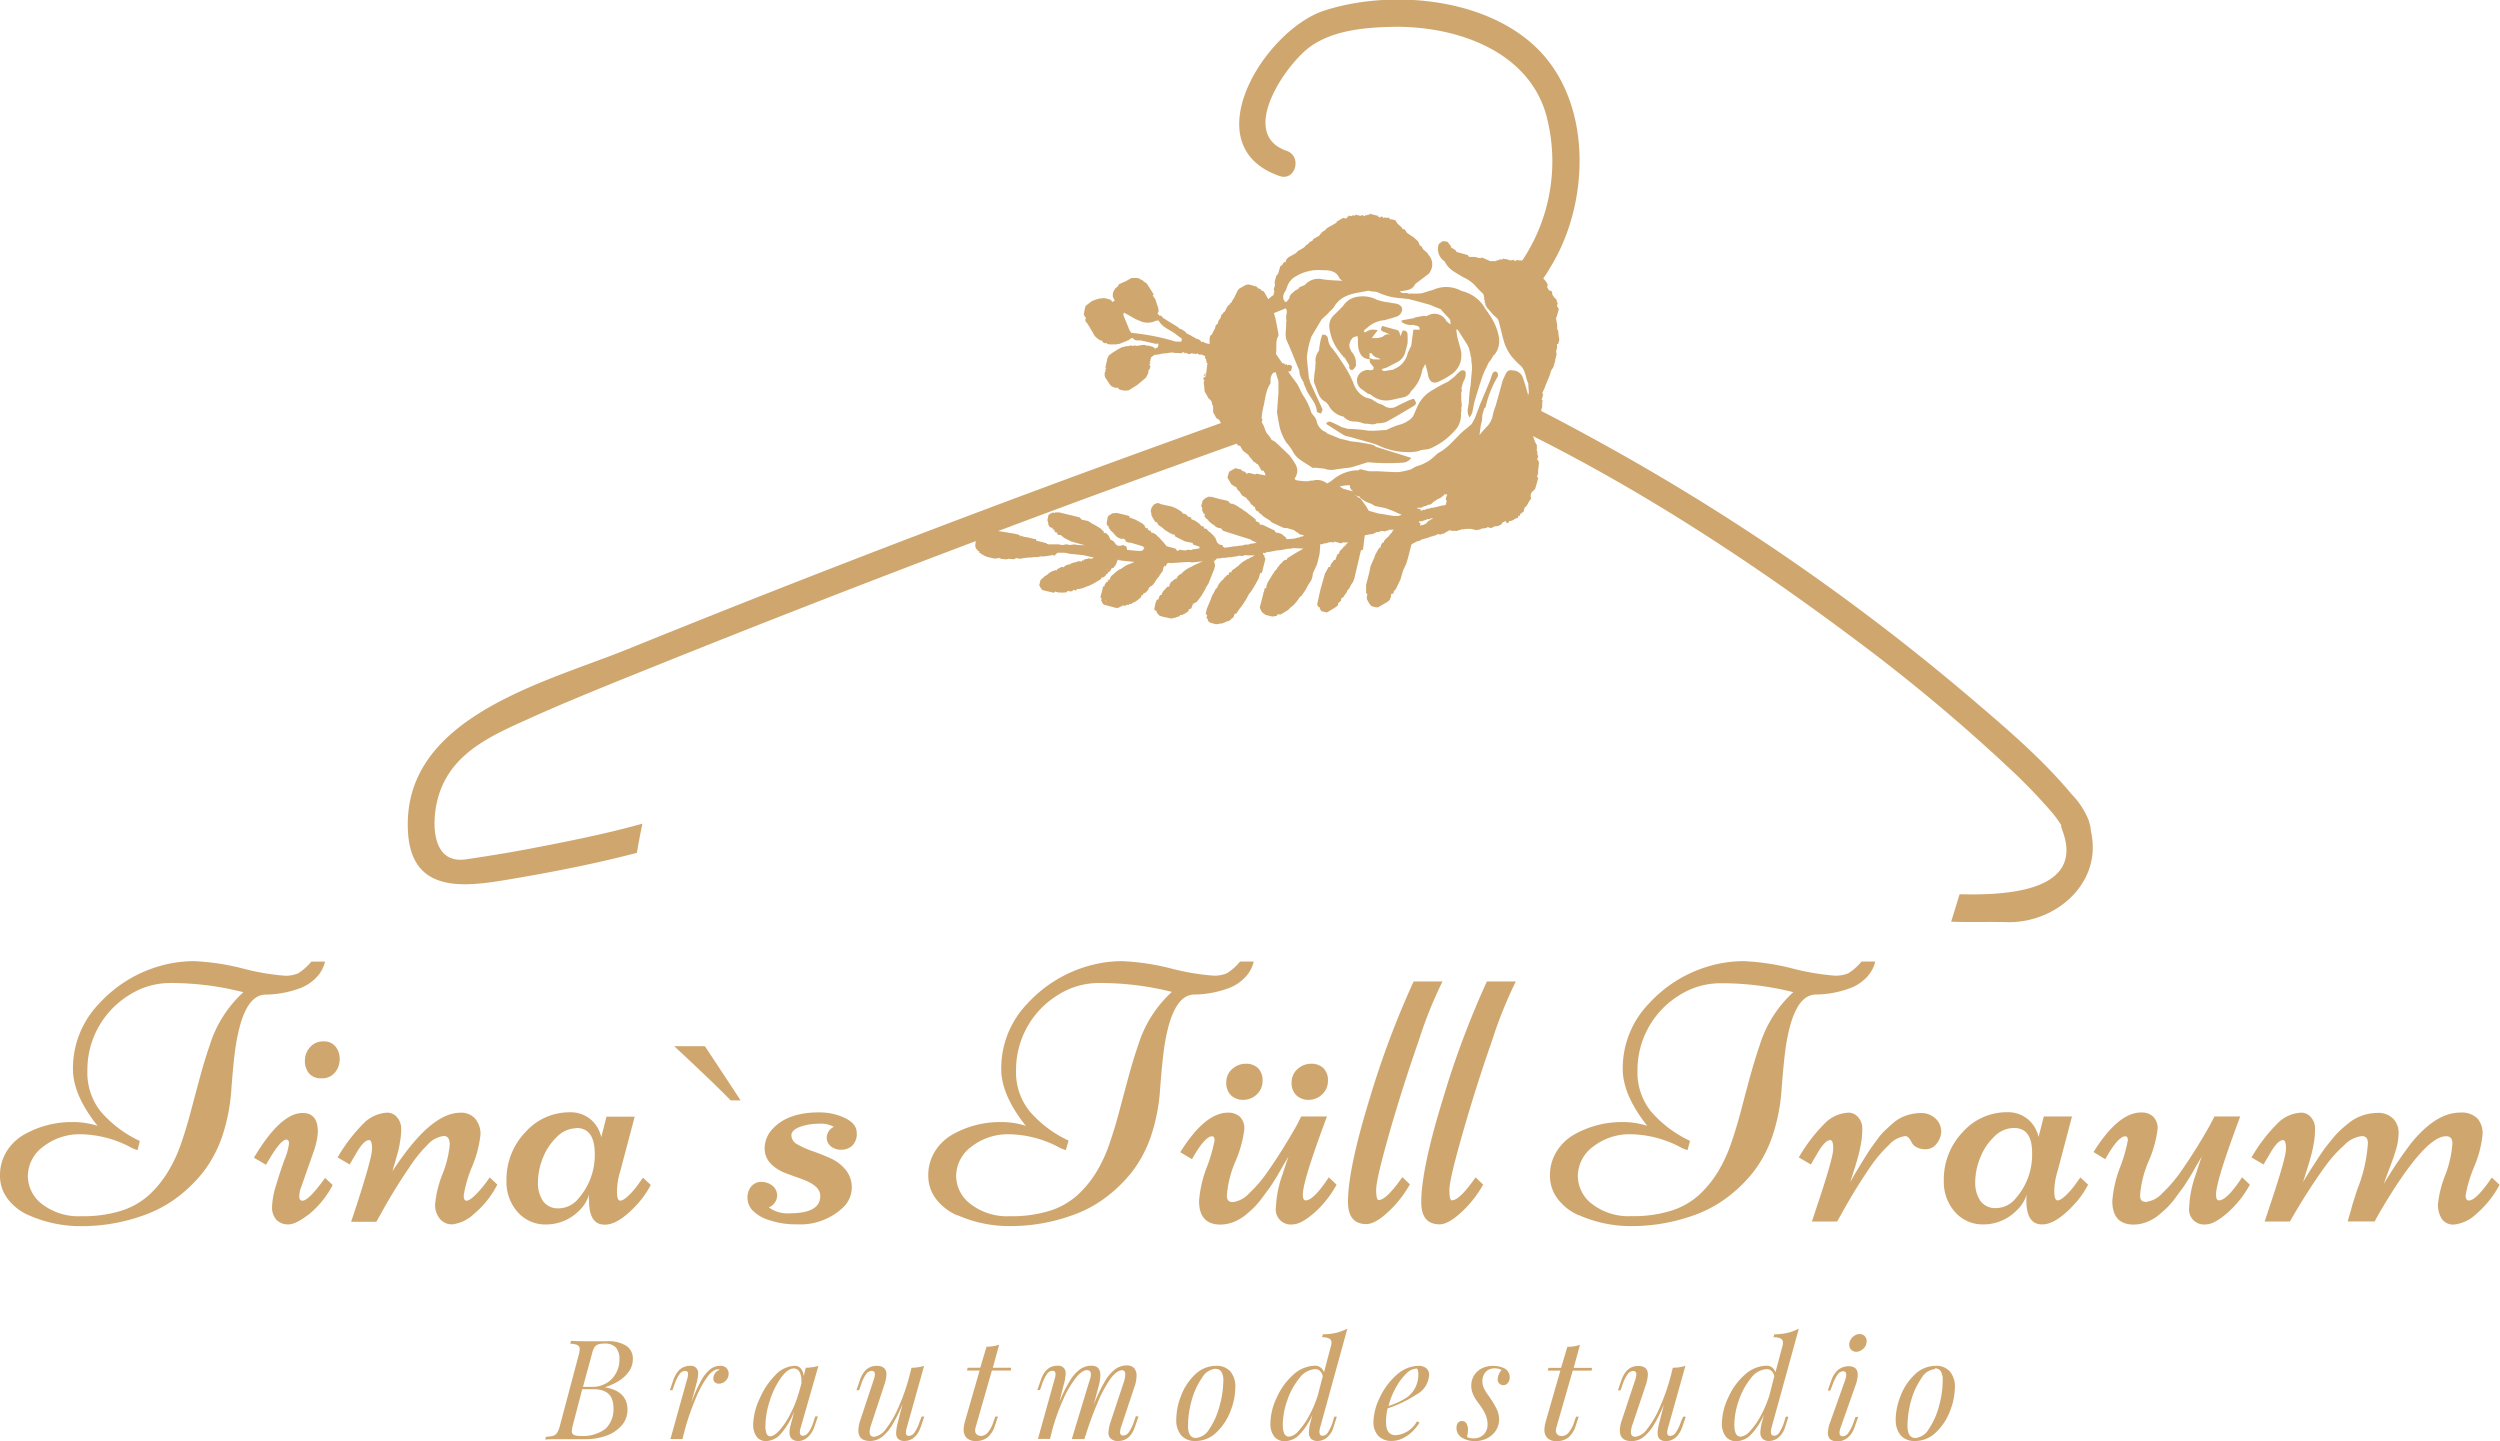
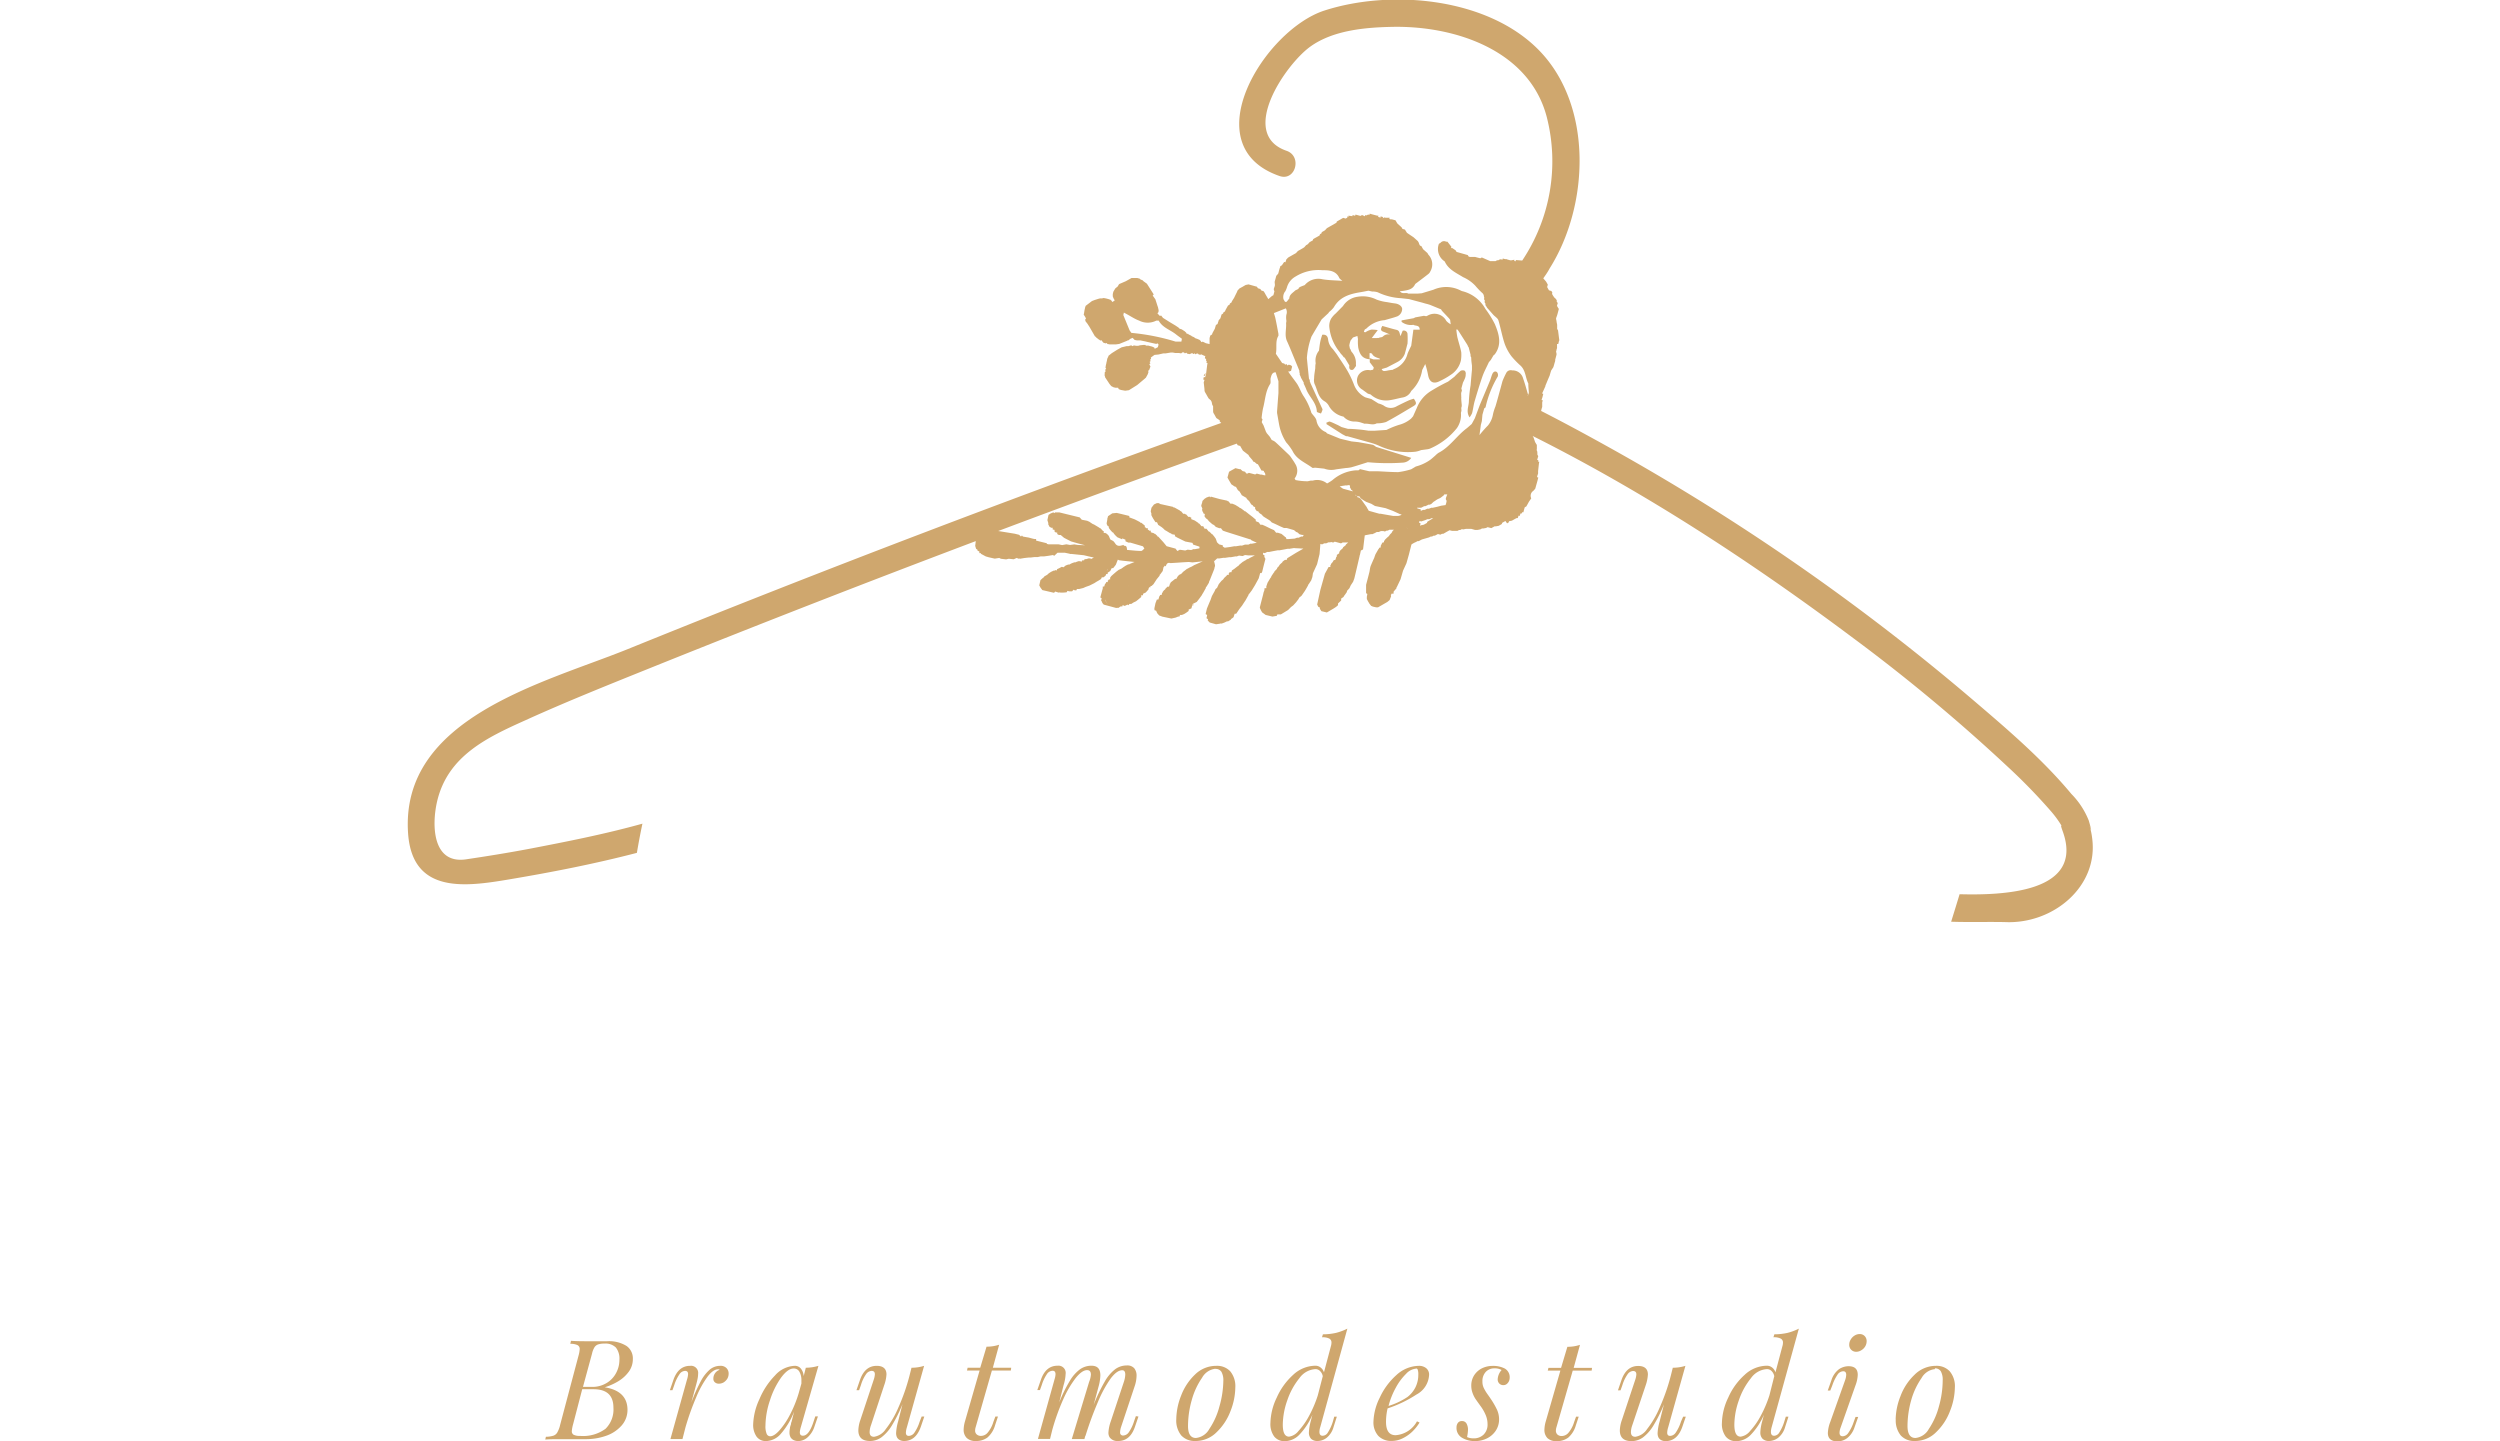
<svg xmlns="http://www.w3.org/2000/svg" viewBox="0 0 396.46 228.52">
  <defs>
    <style>.cls-1{fill:#cfa76e;}</style>
  </defs>
  <title>Tinastuelltraum</title>
  <g id="Ebene_2" data-name="Ebene 2">
    <g id="Ebene_2-2" data-name="Ebene 2">
      <g id="Ebene_1-2" data-name="Ebene 1">
-         <path class="cls-1" d="M21.81,182.4l-.83-.31h0a17.34,17.34,0,0,0-8-2.21h0a9.4,9.4,0,0,0-6.18,2h0a5.82,5.82,0,0,0-2.38,4.6h0A5.62,5.62,0,0,0,6.74,191h0a9.45,9.45,0,0,0,6.12,1.87h0a20.27,20.27,0,0,0,6.42-.88h0a12,12,0,0,0,4.35-2.48h0a17.12,17.12,0,0,0,3-3.68h0a22.61,22.61,0,0,0,2.12-4.58h0q.86-2.49,1.53-5.08h0c.46-1.73.93-3.49,1.42-5.3h0q.73-2.7,1.56-5.11h0a19,19,0,0,1,5.33-8.41h0A46.42,46.42,0,0,0,27,155.89h0a12.1,12.1,0,0,0-6.47,1.88h0a14,14,0,0,0-4.85,5h0a13.91,13.91,0,0,0-1.82,7h0A9.85,9.85,0,0,0,16,176.3h0a18.46,18.46,0,0,0,6.17,4.64h0ZM4.6,192.74h0a8.42,8.42,0,0,1-3.32-2.54h0A6,6,0,0,1,0,186.42H0a7.1,7.1,0,0,1,1.05-3.82h0a7.78,7.78,0,0,1,2.75-2.66h0a15.3,15.3,0,0,1,7.67-2h0a12.55,12.55,0,0,1,4,.6h0q-3.9-4.9-3.9-9h0a14.76,14.76,0,0,1,4.15-10.39h0a20.77,20.77,0,0,1,9.54-5.93h0a19.69,19.69,0,0,1,5.44-.8h0a38,38,0,0,1,7.7,1.14h0A38,38,0,0,0,45,154.72h0a5,5,0,0,0,2.29-.37h0a9,9,0,0,0,2.09-1.86h2.17a5.41,5.41,0,0,1-1.52,2.66h0a6.88,6.88,0,0,1-2.63,1.63h0a16.38,16.38,0,0,1-5.27.95h0q-3.57,0-4.81,8.58h0q-.32,2.26-.63,6.44h0a29.34,29.34,0,0,1-1.44,7.42h0a19.71,19.71,0,0,1-2.89,5.52h0a22.34,22.34,0,0,1-4,4h0a19.62,19.62,0,0,1-4.83,2.76h0a29,29,0,0,1-10.73,2h0a20.23,20.23,0,0,1-8.25-1.74Zm41.13,1.43h0a2.47,2.47,0,0,1-1.91-.75h0a2.9,2.9,0,0,1-.68-2h0a13.08,13.08,0,0,1,.67-3.55h0q.67-2.25,1.35-4.08h0a9.12,9.12,0,0,0,.67-2.45h0c0-.41-.13-.62-.4-.62h0q-1,0-3.24,4h0l-1.92-1.12h0q4.21-7.1,7.73-7.1h0c1.61,0,2.41,1,2.41,3h0a11.58,11.58,0,0,1-.57,2.84h0l-2.07,5.89h0a4.33,4.33,0,0,0-.31,1.51h0c0,.45.17.67.51.67h0c.65,0,1.85-1.2,3.58-3.61h0l1.21,1.12h0a14.87,14.87,0,0,1-3.68,4.58h0C47.65,193.6,46.54,194.17,45.73,194.17ZM53.87,168h0a3.26,3.26,0,0,1-.77,2.1h0A2.55,2.55,0,0,1,51,171h0a2.42,2.42,0,0,1-2-.79h0a3.05,3.05,0,0,1-.65-2h0a3.15,3.15,0,0,1,.81-2.13h0a2.69,2.69,0,0,1,2.11-.93h0a2.33,2.33,0,0,1,1.93.81h0A3.11,3.11,0,0,1,53.87,168Zm8.39,17.71h0q6-9.25,10.74-9.25h0a2.91,2.91,0,0,1,2.4,1h0a3.77,3.77,0,0,1,.8,2.46h0A18.12,18.12,0,0,1,74.87,185h0a20.24,20.24,0,0,0-1.33,4.53h0c0,.59.14.88.43.88h0c.38,0,.94-.4,1.69-1.19h0a18,18,0,0,0,2-2.51h0l1.21,1.15h0a15,15,0,0,1-3.77,4.71h0a6.1,6.1,0,0,1-3.32,1.59h0a2.45,2.45,0,0,1-2-.85h0A3.43,3.43,0,0,1,69,191h0a17,17,0,0,1,1.16-4.77h0a16.82,16.82,0,0,0,1.16-4.69h0c0-.93-.31-1.39-.94-1.39h0a4.13,4.13,0,0,0-2.58,1.39h0A21.69,21.69,0,0,0,65,185h0a86.49,86.49,0,0,0-4.55,7.39h0l-.77,1.37h-4l.89-2.69h0Q59,183.58,59,182.19h0c0-.93-.15-1.39-.46-1.39h0c-.55,0-1.21.66-2,2h0c-.17.31-.31.55-.42.73h0q-.18.28-.39.66h0l-.27.48h0l-1.92-1.12h0a26,26,0,0,1,4.09-5.37h0a5.62,5.62,0,0,1,3.81-1.73h0a2,2,0,0,1,1.53.74h0a2.68,2.68,0,0,1,.65,1.81h0a11.72,11.72,0,0,1-.18,2.07h0c-.11.68-.23,1.24-.35,1.69h0l-.49,1.73h0C62.39,185.17,62.28,185.57,62.26,185.67Zm33.06-5.27.86-3.35h4.47l-2.26,8.56h0a11.19,11.19,0,0,0-.55,3.28h0c0,1,.17,1.47.52,1.47h0c.34,0,.81-.3,1.42-.9h0a13.08,13.08,0,0,0,1.53-1.82h0l.66-.92,1.23,1.15h0a14.32,14.32,0,0,1-2.41,3.35h0q-2.83,3-4.92,2.95h0q-2.46,0-2.46-3.81h0a7,7,0,0,1,0-.94h0A5.68,5.68,0,0,1,91.83,192h0a7.32,7.32,0,0,1-5.16,2.18h0a5.83,5.83,0,0,1-4.61-2h0a7.12,7.12,0,0,1-1.74-4.91h0a10.82,10.82,0,0,1,3-7.73h0a9.34,9.34,0,0,1,7-3.15h0a5,5,0,0,1,3.32,1.1h0a5.12,5.12,0,0,1,1.71,2.88Zm-3.92-1.52h0a4.39,4.39,0,0,0-3.1,1.39h0a9.18,9.18,0,0,0-2.22,3.35h0a10.49,10.49,0,0,0-.77,3.82h0a5.13,5.13,0,0,0,.81,3h0a2.9,2.9,0,0,0,2.52,1.14h0a4.07,4.07,0,0,0,3.08-1.54h0a10.44,10.44,0,0,0,2.6-7.08h0Q94.32,178.88,91.4,178.88Zm26-4.41h-1.52q-2.14-2.21-7.24-7h0l-1.72-1.6h4.86Q112,166.21,117.43,174.47Zm4.62,19h0a6.39,6.39,0,0,1-2.68-1.56h0a2.94,2.94,0,0,1-.8-2h0a2.68,2.68,0,0,1,.6-1.8h0a2,2,0,0,1,1.59-.72h0a2.8,2.8,0,0,1,1.75.59h0a2,2,0,0,1,.76,1.66h0a2.09,2.09,0,0,1-1.32,1.79h0a5,5,0,0,0,3.32.94h0q4.85,0,4.84-2.75h0c0-1.14-1-2-3.07-2.74h0c-.84-.29-1.68-.59-2.53-.92h0a6.33,6.33,0,0,1-2.22-1.43h0a3.47,3.47,0,0,1-1-2.29h0a4.56,4.56,0,0,1,1.29-3.29h0q2.43-2.58,7.27-2.58h0a9.41,9.41,0,0,1,4.21.9h0c1.22.6,1.83,1.38,1.83,2.33h0a2.59,2.59,0,0,1-.73,2.07h0a2.56,2.56,0,0,1-1.7.62h0a2.6,2.6,0,0,1-1.65-.52h0a1.77,1.77,0,0,1-.67-1.48h0a1.94,1.94,0,0,1,1.12-1.63h0a4.24,4.24,0,0,0-2.38-.49h0a8.67,8.67,0,0,0-3,.5h0c-.9.33-1.35.79-1.35,1.36h0a1.66,1.66,0,0,0,1,1.43h0a12.53,12.53,0,0,0,2.39,1.06h0c.93.33,1.87.7,2.8,1.12h0a6.55,6.55,0,0,1,2.39,1.8h0a4.36,4.36,0,0,1,1,2.9h0a4.36,4.36,0,0,1-1.4,3.12h0a9.84,9.84,0,0,1-7.27,2.66h0A12.93,12.93,0,0,1,122.05,193.51Zm47-11.11-.83-.31h0a17.34,17.34,0,0,0-8-2.21h0a9.4,9.4,0,0,0-6.18,2h0a5.82,5.82,0,0,0-2.38,4.6h0A5.62,5.62,0,0,0,154,191h0a9.45,9.45,0,0,0,6.12,1.87h0a20.27,20.27,0,0,0,6.42-.88h0a12,12,0,0,0,4.35-2.48h0a17.12,17.12,0,0,0,3-3.68h0A22.61,22.61,0,0,0,176,181.2h0q.86-2.49,1.53-5.08h0c.46-1.73.93-3.49,1.42-5.3h0q.73-2.7,1.56-5.11h0a19,19,0,0,1,5.33-8.41h0a46.42,46.42,0,0,0-11.57-1.41h0a12.1,12.1,0,0,0-6.47,1.88h0a14,14,0,0,0-4.85,5h0a13.91,13.91,0,0,0-1.82,7h0a9.85,9.85,0,0,0,2.16,6.47h0a18.46,18.46,0,0,0,6.17,4.64h0Zm-17.21,10.34h0a8.42,8.42,0,0,1-3.32-2.54h0a6,6,0,0,1-1.28-3.78h0a7.1,7.1,0,0,1,1.05-3.82h0a7.78,7.78,0,0,1,2.75-2.66h0a15.3,15.3,0,0,1,7.67-2h0a12.55,12.55,0,0,1,4,.6h0q-3.9-4.9-3.9-9h0a14.76,14.76,0,0,1,4.15-10.39h0a20.77,20.77,0,0,1,9.54-5.93h0a19.69,19.69,0,0,1,5.44-.8h0a38,38,0,0,1,7.7,1.14h0a38,38,0,0,0,6.67,1.15h0a5,5,0,0,0,2.29-.37h0a9,9,0,0,0,2.09-1.86h2.17a5.41,5.41,0,0,1-1.52,2.66h0a6.88,6.88,0,0,1-2.63,1.63h0a16.38,16.38,0,0,1-5.27.95h0q-3.57,0-4.81,8.58h0q-.31,2.26-.63,6.44h0a29.34,29.34,0,0,1-1.44,7.42h0a19.71,19.71,0,0,1-2.89,5.52h0a22.34,22.34,0,0,1-4,4h0a19.62,19.62,0,0,1-4.83,2.76h0a29,29,0,0,1-10.73,2h0a20.23,20.23,0,0,1-8.25-1.74Zm54.54-15.69h4.09q-3.83,10.22-3.83,12.39h0c0,.61.15.92.46.92h0q1.24,0,3.66-3.66h0l1.23,1.17h0a16.5,16.5,0,0,1-3.59,4.51h0c-1.39,1.19-2.51,1.79-3.37,1.79h0a2.37,2.37,0,0,1-2.66-2.69h0a17.15,17.15,0,0,1,1-5.1h0c.65-2,1-3,1-3h0c-.09.17-.32.56-.69,1.18h0l-.8,1.39h0c-.17.31-.45.77-.84,1.39h0c-.39.62-.72,1.11-1,1.46h0c-.25.35-.6.81-1,1.36h0a14.75,14.75,0,0,1-1.14,1.32h0c-.33.33-.73.68-1.19,1.07h0a6.74,6.74,0,0,1-1.32.9h0a6,6,0,0,1-2.8.75h0q-3.41,0-3.41-3.75h0a18.77,18.77,0,0,1,1.23-5.34h0a24,24,0,0,0,1.23-4.27h0c0-.43-.13-.64-.4-.64h0q-1.14,0-3.18,3.63h0l-1.86-1.11h0q3.92-6.27,7.56-6.27h0a2.69,2.69,0,0,1,1.92.67h0a2.6,2.6,0,0,1,.67,2.06h0a18.53,18.53,0,0,1-1.4,5h0a16.73,16.73,0,0,0-1.36,5.45h0c0,.69.31,1,.94,1h0a4.18,4.18,0,0,0,2.59-1.39h0a20.74,20.74,0,0,0,2.91-3.39h0q2.23-3.15,4.64-7.39h0Zm-8.79-8.36h0a2.76,2.76,0,0,1,1.92.67h0a2.66,2.66,0,0,1,.74,2h0a2.85,2.85,0,0,1-.94,2.22h0a3.11,3.11,0,0,1-2.11.84h0a2.76,2.76,0,0,1-1.93-.7h0a2.66,2.66,0,0,1-.77-2.06h0a2.74,2.74,0,0,1,1-2.19h0A3.2,3.2,0,0,1,197.61,168.69Zm10.38,0h0a2.71,2.71,0,0,1,1.9.67h0a2.63,2.63,0,0,1,.75,2h0a2.86,2.86,0,0,1-.95,2.22h0a3.09,3.09,0,0,1-2.1.84h0a2.75,2.75,0,0,1-1.93-.7h0a2.62,2.62,0,0,1-.78-2.05h0a2.79,2.79,0,0,1,1-2.19h0A3.2,3.2,0,0,1,208,168.69Zm16.19-13.05h4.63A66.93,66.93,0,0,0,225,165h0q-2.55,7.29-4.66,14.66h0c-1.4,4.91-2.1,7.92-2.1,9h0c0,1.1.13,1.65.4,1.65h0q1.2,0,3.75-3.64h0l1.2,1.15h0a18.33,18.33,0,0,1-2.72,3.66h0c-1.71,1.76-3.11,2.64-4.18,2.64h0q-2.92,0-2.92-3.52h0q0-5.24,3.48-16.52h0A143.11,143.11,0,0,1,224.18,155.64Zm11.62,0h4.64a67.83,67.83,0,0,0-3.78,9.4h0q-2.55,7.29-4.65,14.66h0c-1.41,4.91-2.11,7.92-2.11,9h0c0,1.1.13,1.65.4,1.65h0q1.22,0,3.75-3.64h0l1.21,1.15h0a18.33,18.33,0,0,1-2.72,3.66h0q-2.58,2.64-4.18,2.64h0q-2.93,0-2.92-3.52h0q0-5.24,3.48-16.52h0A141.78,141.78,0,0,1,235.8,155.64Zm31.86,26.76-.83-.31h0a17.33,17.33,0,0,0-8-2.21h0a9.41,9.41,0,0,0-6.19,2h0a5.83,5.83,0,0,0-2.37,4.6h0a5.64,5.64,0,0,0,2.33,4.51h0a9.48,9.48,0,0,0,6.13,1.87h0a20.21,20.21,0,0,0,6.41-.88h0a12,12,0,0,0,4.35-2.48h0a17.16,17.16,0,0,0,3-3.68h0a22.58,22.58,0,0,0,2.11-4.58h0q.86-2.49,1.54-5.08h0c.45-1.73.92-3.49,1.41-5.3h0q.74-2.7,1.56-5.11h0a19,19,0,0,1,5.33-8.41h0a46.42,46.42,0,0,0-11.57-1.41h0a12.12,12.12,0,0,0-6.47,1.88h0a14,14,0,0,0-4.85,5h0a13.91,13.91,0,0,0-1.82,7h0a9.85,9.85,0,0,0,2.16,6.47h0a18.56,18.56,0,0,0,6.17,4.64h0Zm-17.2,10.34h0a8.28,8.28,0,0,1-3.32-2.54h0a5.93,5.93,0,0,1-1.29-3.78h0a7,7,0,0,1,1.06-3.82h0a7.78,7.78,0,0,1,2.75-2.66h0a15.3,15.3,0,0,1,7.67-2h0a12.49,12.49,0,0,1,3.95.6h0q-3.88-4.9-3.89-9h0a14.76,14.76,0,0,1,4.15-10.39h0a20.74,20.74,0,0,1,9.53-5.93h0a19.74,19.74,0,0,1,5.44-.8h0a38,38,0,0,1,7.7,1.14h0a38.19,38.19,0,0,0,6.67,1.15h0a5,5,0,0,0,2.29-.37h0a8.75,8.75,0,0,0,2.09-1.86h2.18a5.49,5.49,0,0,1-1.52,2.66h0a7,7,0,0,1-2.64,1.63h0a16.33,16.33,0,0,1-5.26.95h0q-3.58,0-4.81,8.58h0q-.31,2.26-.63,6.44h0a29.32,29.32,0,0,1-1.45,7.42h0a19.71,19.71,0,0,1-2.89,5.52h0a22.34,22.34,0,0,1-4,4h0a19.74,19.74,0,0,1-4.82,2.76h0a29.07,29.07,0,0,1-10.74,2h0a20.21,20.21,0,0,1-8.24-1.74Zm51.73-12.57h0a4.13,4.13,0,0,0-2.58,1.39h0a21.69,21.69,0,0,0-2.89,3.39h0a86.49,86.49,0,0,0-4.55,7.39h0l-.78,1.37h-4l.89-2.69h0q2.49-7.44,2.49-8.83h0c0-.93-.15-1.39-.46-1.39h0c-.55,0-1.21.66-2,2h0c-.17.31-.31.55-.43.73h0l-.38.66h0l-.27.48h0l-1.92-1.12h0a26,26,0,0,1,4.09-5.37h0a5.62,5.62,0,0,1,3.81-1.73h0a2,2,0,0,1,1.53.74h0a2.62,2.62,0,0,1,.64,1.76h0a13.84,13.84,0,0,1-.11,1.81h0c-.08.52-.17,1-.26,1.44h0c-.09.44-.23,1-.4,1.58h0c-.17.61-.31,1.07-.41,1.4h0q-.17.49-.42,1.32h0c-.17.55-.28.88-.31,1h0q.51-1,1.74-3h0c.82-1.34,1.36-2.18,1.61-2.52h0c.25-.35.59-.81,1-1.38h0a10,10,0,0,1,1.16-1.33h0c.33-.31.73-.68,1.2-1.09h0a6.48,6.48,0,0,1,1.33-.93h0a7.42,7.42,0,0,1,3.09-.74h0a3.3,3.3,0,0,1,2.39.87h0a2.76,2.76,0,0,1,.9,2h0a3.1,3.1,0,0,1-.73,2h0a2.17,2.17,0,0,1-1.69.87h0a2.88,2.88,0,0,1-1.5-.33h0a1.94,1.94,0,0,1-.74-.7h0C302.85,180.51,302.5,180.17,302.19,180.17Zm21.12.23.86-3.35h4.47l-2.26,8.56h0a11.19,11.19,0,0,0-.55,3.28h0c0,1,.17,1.47.52,1.47h0c.34,0,.81-.3,1.42-.9h0a13.08,13.08,0,0,0,1.53-1.82h0l.66-.92,1.23,1.15h0a14.32,14.32,0,0,1-2.41,3.35h0q-2.83,3-4.92,2.95h0q-2.46,0-2.46-3.81h0a7,7,0,0,1,.05-.94h0a5.68,5.68,0,0,1-1.63,2.57h0a7.33,7.33,0,0,1-5.17,2.18h0a5.82,5.82,0,0,1-4.6-2h0a7.12,7.12,0,0,1-1.74-4.91h0a10.82,10.82,0,0,1,3-7.73h0a9.34,9.34,0,0,1,7-3.15h0a5,5,0,0,1,3.32,1.1h0a5.12,5.12,0,0,1,1.71,2.88Zm-3.92-1.52h0a4.39,4.39,0,0,0-3.1,1.39h0a9.18,9.18,0,0,0-2.22,3.35h0a10.31,10.31,0,0,0-.78,3.82h0a5.06,5.06,0,0,0,.82,3h0a2.9,2.9,0,0,0,2.52,1.14h0a4.07,4.07,0,0,0,3.08-1.54h0a10.44,10.44,0,0,0,2.6-7.08h0Q322.31,178.88,319.39,178.88Zm31.84-1.83h4.09q-3.84,10.22-3.84,12.39h0c0,.61.15.92.46.92h0q1.26,0,3.67-3.66h0l1.23,1.17h0a16.35,16.35,0,0,1-3.6,4.51h0c-1.38,1.19-2.5,1.79-3.36,1.79h0a2.37,2.37,0,0,1-2.66-2.69h0a17.1,17.1,0,0,1,1-5.1h0c.65-2,1-3,1-3h0c-.09.17-.32.56-.68,1.18h0c-.37.63-.63,1.09-.8,1.39h0c-.17.31-.46.77-.85,1.39h0c-.39.62-.72,1.11-1,1.46h0c-.26.35-.6.81-1,1.36h0a14.65,14.65,0,0,1-1.15,1.32h0c-.33.33-.73.68-1.19,1.07h0a6.41,6.41,0,0,1-1.31.9h0a6,6,0,0,1-2.81.75h0q-3.4,0-3.4-3.75h0a18.77,18.77,0,0,1,1.23-5.34h0a24,24,0,0,0,1.23-4.27h0c0-.43-.13-.64-.4-.64h0q-1.15,0-3.18,3.63h0L332,182.69h0q3.92-6.27,7.56-6.27h0a2.65,2.65,0,0,1,1.91.67h0a2.57,2.57,0,0,1,.68,2.06h0a18.68,18.68,0,0,1-1.41,5h0a16.73,16.73,0,0,0-1.36,5.45h0c0,.69.32,1,.95,1h0a4.18,4.18,0,0,0,2.59-1.39h0a21.75,21.75,0,0,0,2.91-3.39h0a85.88,85.88,0,0,0,4.63-7.39h0Zm25.36,16.66h-4.24l.55-1.89h0c.19-.75.53-1.83,1-3.26h0a23.46,23.46,0,0,0,1.66-7.27h0c0-.75-.32-1.12-.95-1.12h0a4.54,4.54,0,0,0-2.76,1.39h0a20.76,20.76,0,0,0-3.05,3.39h0q-2.43,3.35-4.81,7.39h0l-.8,1.37h-4l.89-2.69h0q2.49-7.44,2.49-8.83h0c0-.93-.15-1.39-.46-1.39h0c-.55,0-1.21.66-2,2h0c-.17.31-.32.55-.43.73h0l-.39.66h0q-.21.39-.27.48h0l-1.92-1.12h0a26,26,0,0,1,4.1-5.37h0a5.61,5.61,0,0,1,3.8-1.73h0a2,2,0,0,1,1.54.74h0a2.62,2.62,0,0,1,.64,1.76h0a13.84,13.84,0,0,1-.11,1.81h0c-.08.52-.17,1-.26,1.44h0c-.1.44-.23,1-.4,1.58h0c-.17.61-.31,1.07-.42,1.4h0c-.11.33-.24.77-.41,1.32h0c-.17.55-.28.88-.32,1h0c.38-.67,1-1.67,1.86-3h0c.86-1.33,1.43-2.18,1.71-2.53h0c.27-.35.64-.81,1.1-1.37h0a12.22,12.22,0,0,1,1.22-1.33h0c.35-.33.77-.69,1.27-1.09h0a7.12,7.12,0,0,1,1.4-.92h0a7.48,7.48,0,0,1,3.25-.77h0a3.25,3.25,0,0,1,2.51.93h0a3.12,3.12,0,0,1,.85,2.18h0a9.67,9.67,0,0,1-.38,2.59h0c-.26.89-.62,1.94-1.08,3.13h0c-.45,1.19-.75,2-.88,2.42h0a70.18,70.18,0,0,1,4.21-6.3h0q4-5,7.87-5h0a3.56,3.56,0,0,1,2.75.92h0a3.58,3.58,0,0,1,.83,2.49h0a17.67,17.67,0,0,1-1.35,5.22h0a20.77,20.77,0,0,0-1.34,4.48h0c0,.55.17.83.51.83h0q1.16,0,3.64-3.64h0l1.23,1.15h0a15.89,15.89,0,0,1-3.72,4.65h0a6,6,0,0,1-3.48,1.65h0a2.16,2.16,0,0,1-2-.95h0a4.24,4.24,0,0,1-.57-2.24h0a17.08,17.08,0,0,1,1.14-4.61h0a16.88,16.88,0,0,0,1.15-5.08h0c0-.75-.33-1.12-1-1.12h0q-2.86,0-8.28,8.39h0C378.21,190.83,377.18,192.54,376.59,193.71Z" />
        <path class="cls-1" d="M331.78,132.9a11,11,0,0,0-.46-2.1c.63,1.87.09-.11-.07-.66a12.69,12.69,0,0,0-2.76-4.23c-4.44-5.34-9.85-10-15.09-14.47a354.52,354.52,0,0,0-58-40.37c-3.59-2-7.27-4-11-5.9a3.45,3.45,0,0,1,.17-.63c0-.21,0-.43,0-.64s.07-.27.1-.4l-.19-.06c0-.12.07-.26.11-.39l.15-.59-.19-.06c.18-.38.35-.76.52-1.14,0-.13.08-.26.13-.39.18-.44.37-.89.56-1.33a1.21,1.21,0,0,1,.05-.18l.06-.22.12-.38.35-.54c.06-.2.12-.39.17-.59h0l.12-.4c0-.06,0-.13,0-.19l.21-.79c0-.15,0-.3-.08-.45l.06-.2c0-.14.07-.27.1-.4h0l0-.65.1,0,.09,0,.06-.2h0c0-.13.07-.26.11-.4h0c-.07-.52-.13-1-.2-1.55l-.14-.25c0-.22,0-.44,0-.65l-.09-.45c0-.15-.05-.3-.08-.45s.11-.4.16-.59l.06-.2.21-.79c0-.09-.1-.17-.14-.26h0a2,2,0,0,1-.14-.25c0-.13.07-.26.1-.39s-.09-.17-.13-.25,0-.14,0-.2a2,2,0,0,0-.14-.25l-.34-.32c0-.08-.1-.16-.14-.24l-.14-.25a1.17,1.17,0,0,1,.05-.2l-.15-.26-.39-.11a3310735852461.45,3310735852461.45,0,0,1-.28-.5c0-.13.07-.26.1-.39l-.14-.26-.15-.25-.43-.5c.36-.51.71-1,1-1.56,6.25-9.9,6.92-25.56-1.49-34.41-8.1-8.53-23.54-9.94-34.21-6.5-9.52,3.07-20.9,21.45-7.14,26.24,2.55.9,3.65-3.15,1.11-4-7.69-2.68-.16-13.66,3.76-16.5,3.62-2.62,8.75-3.07,13.06-3.15,10-.19,21.79,3.76,24.49,14.41a28.33,28.33,0,0,1-3.92,22.65h0l-1-.08-.06.2-.19-.06a1.33,1.33,0,0,1,0-.19l-.45.09-.2,0-.4-.11-.19-.07-.1,0-.1,0-.2-.05-.19-.06-.06.2-.19-.06-.2,0-.25.14-.2,0-.25.14-.2,0-.65,0L235,40.83l-.25.13-.59-.15-.21-.06-.19,0-.65,0-.2-.06-.15-.24-1.77-.5-.15-.25-.53-.36-.1,0-.1,0,.06-.2-.63-.81-.1,0-.1,0a.72.72,0,0,0-.9.18l-.25.15a2.33,2.33,0,0,0,.92,2.8c.58,1.29,1.82,1.81,2.91,2.49a5.93,5.93,0,0,1,1.94,1.36,11.49,11.49,0,0,0,1.19,1.23l.15.25c0,.15.05.3.09.45a1.46,1.46,0,0,0-.05.2l.14.25a1.33,1.33,0,0,0-.05.19c0,.09.09.17.13.26s0,.13,0,.2.09.16.14.24h0l.14.24,1,1.13c.27.28.67.51.78.84.37,1.23.59,2.51,1,3.73a7.51,7.51,0,0,0,1.09,2A14,14,0,0,0,241.15,58c.81.77.75,1.91,1.22,2.82,0,0,0,.07,0,.1,0,.44.05.88.08,1.31,0,.13-.07.27-.11.4-.26-.87-.49-1.76-.8-2.62a1.72,1.72,0,0,0-1.74-1.27.79.79,0,0,0-.94.42,12.32,12.32,0,0,0-.59,1.28l-.27,1c-.28,1-.54,2-.84,3a7.9,7.9,0,0,0-.39,1.22,3.81,3.81,0,0,1-.8,1.81A18.35,18.35,0,0,0,234.62,69c.08-.55.15-1.09.22-1.63.06-.2.11-.4.16-.6l.09-1c.09-.33.19-.66.28-1,.08-.07.2-.12.22-.2a16.47,16.47,0,0,1,1.93-4.86.72.72,0,0,0-.12-.69c-.29-.23-.58-.06-.73.27s-.22.64-.35,1c-.54,1.31-1.09,2.61-1.64,3.92l-.79,2.11c-.17.31-.33.62-.5.92l-.76.66c-1.61,1.18-2.71,3-4.5,3.91a3.37,3.37,0,0,0-.54.46c-.29.24-.55.5-.86.71a7.08,7.08,0,0,1-2.2,1l-.74.44a11.69,11.69,0,0,1-2.06.45c-1,0-2.09-.08-3.13-.13-.48,0-1,0-1.44,0l-1.48-.34h0l-.25.19h-.32l-.07,0h0l-.07,0a6.38,6.38,0,0,0-3.67,1.55,6.72,6.72,0,0,1-.85.53,2.48,2.48,0,0,0-2.27-.45l-.18,0-.16,0-.45.1a9.81,9.81,0,0,1-1.94-.19l-.15-.25a2,2,0,0,0,.09-2.34c-.19-.35-.43-.67-.65-1a3,3,0,0,0-.31-.39c-.74-.7-1.47-1.41-2.22-2.09a2.22,2.22,0,0,0-.53-.28h0l-.15-.25-.15-.25c-.15-.19-.31-.37-.47-.56l-.15-.25-.38-1-.14-.25-.14-.26c0-.13.07-.26.1-.39s-.09-.17-.13-.25a13.83,13.83,0,0,1,.23-1.59c.35-1.28.36-2.66,1.12-3.83.16-.25,0-.67.1-1s.2-.87.78-.86c.15.48.3.95.44,1.42,0,.63,0,1.26,0,1.89-.08,1-.15,2-.22,2.93a1.42,1.42,0,0,1,0,.2c.11.6.21,1.21.32,1.81a8,8,0,0,0,1.13,2.86,8.91,8.91,0,0,1,1,1.35c.65,1.37,2,1.83,3.12,2.67.1.08.32,0,.48,0l1.43.15a3.21,3.21,0,0,0,1.89.11l1.54-.21a5.16,5.16,0,0,0,.89-.12c.87-.25,1.73-.53,2.59-.8a33.45,33.45,0,0,0,5.48.07,1.73,1.73,0,0,0,1.41-.76l-5.6-1.75a1.65,1.65,0,0,0-.49-.32c-.76-.16-1.52-.28-2.28-.42l-.06.17.06-.17L214.32,70l-1.8-.43-2.07-.84-.18-.2a2.39,2.39,0,0,1-1.5-1.84c-.08-.43-.52-.81-.8-1.21a9.86,9.86,0,0,0-1.32-2.78,7.49,7.49,0,0,1-.46-.89,9.59,9.59,0,0,0-.47-.9c-.46-.67-1-1.32-1.44-2l.23,0,.11-.07.11,0,.18-.72a.55.55,0,0,1-.16-.18l-.37-.11h0l-.22.13h0a1.59,1.59,0,0,0-.13-.22l-.22.09a2.09,2.09,0,0,1-.14-.17h0l-.34-.09h0l-1-1.47c.21-.94-.13-2,.41-2.85,0-.07,0-.2,0-.3-.15-.79-.29-1.58-.46-2.37-.06-.32-.17-.62-.26-.93l1.89-.75a1.18,1.18,0,0,1,.09,1,2.67,2.67,0,0,0,0,.94c0,.13,0,.25-.05.37.09,1-.31,2,.2,3,.14.31.27.62.41.94l1.5,3.64,0,.21a2.17,2.17,0,0,0,.07.24.3.3,0,0,0,0,.21l.1.2v0l.1.27.27.48.16.29a.37.37,0,0,0,0,.18l.11.22c.09.21.2.43.28.65.47,1.22,1.63,2.11,1.68,3.54,0,.11.42.2.65.3a2.9,2.9,0,0,0,.25-.61c0-.11-.08-.25-.14-.37-.6-1.3-1.19-2.59-1.79-3.88,0-.09-.07-.18-.1-.28a.37.37,0,0,0,0-.18l-.12-.21v0c-.11-1.1-.23-2.19-.33-3.29a12.67,12.67,0,0,1,.73-3.39l.42-.72,1.19-2,.86-.8.22-.2.09-.16a4,4,0,0,0,.77-.77c.91-1.6,2.43-2.08,4.09-2.36.46-.07.93-.17,1.39-.26l.58.13a2.82,2.82,0,0,1,.89.12,9.77,9.77,0,0,0,3.71.94l1.25.14,2.17.58.4.12.4.1.38.12,1.54.63.19.07.15.24,1.11,1.18.19.25L230,51l.06.43a2.81,2.81,0,0,1-.69-.53,2.13,2.13,0,0,0-2.93-.87l-.26.12-.37-.07-1.37.25-.25.13h0l-1.92.35c0,.07,0,.15,0,.23a2.4,2.4,0,0,0,1.87.47c.35.22,1,0,1,.77h-1l-.34,2.54c-.2.42-.41.83-.58,1.26a3.5,3.5,0,0,1-2.16,2.45l-.26.14-.18,0-.46.07a3.1,3.1,0,0,1-.68.1c-.12,0-.24-.13-.37-.2l-.41-.06-.16,0a.29.29,0,0,1,.16,0l.41.06a.54.54,0,0,0,.07-.13l.74-.22,1.66-.87a2.46,2.46,0,0,0,1.19-1.29c.16-.54.29-1.09.44-1.64a12.18,12.18,0,0,0,0-1.48.58.58,0,0,0-.77-.56c-.12.29-.23.57-.34.85-.17-.38-.1-.89-.67-1-.74-.18-1.48-.41-2.22-.61-.26.47-.31.74.15.91s.84.35,1.27.53a1.14,1.14,0,0,0-1.34.26l-.33.13a.1.1,0,0,0-.14,0l-.25.09a.23.23,0,0,0-.18,0l-.85,0v0l.95-1.26a6.21,6.21,0,0,0-1-.08,3,3,0,0,0-.73.28l-.25.15h0l-.21-.06c0-.13.09-.26.13-.38a2.07,2.07,0,0,1,.25-.15,4.62,4.62,0,0,1,2.91-1.34c.67-.2,1.36-.37,2-.6a1.31,1.31,0,0,0,.77-1.21c-.05-.43-.55-.77-1.13-.84s-.86-.14-1.29-.21a7.16,7.16,0,0,1-1.64-.4,4.88,4.88,0,0,0-3-.45,3.25,3.25,0,0,0-2.32,1.47l-1.16,1.18a3.79,3.79,0,0,0-.73.83,2.39,2.39,0,0,0-.29,1.23,7.41,7.41,0,0,0,1.65,4.06l.15.22c.1.12.21.23.31.34l.17.24a.35.35,0,0,0,.16.08l.75,1.25c-.07.38,0,.75.46.7.21,0,.39-.37.57-.59a.54.54,0,0,0,0-.29,2.6,2.6,0,0,0-.69-2h0l-.12-.25c0-.09-.09-.18-.14-.26h0l-.09-.46c0-.13.05-.27.07-.4l.12-.39.39-.5.7-.24.09.47a7.23,7.23,0,0,0,.05,1.4c.22,1,.61,1.74,1.79,1.82l0-.2V56l.1,0h.1a.48.48,0,0,0,.18.07c.24.53.77.63,1.25.81a.61.61,0,0,0,0,.12l-1,0-.6-.21c0,.22,0,.43,0,.65l.63.82c0,.13-.06.25-.1.37l-.44.09h0a1.79,1.79,0,0,0-1.89.78,1.66,1.66,0,0,0,.62,2.28l.89.65.42.12a3.63,3.63,0,0,0,3,.92c.65-.09,1.3-.28,2-.42A1.84,1.84,0,0,0,223.8,62a5.84,5.84,0,0,0,1.74-3.33l.48-.94a13.18,13.18,0,0,1,.43,1.64c.2,1.26.89,1.63,2,1a10.49,10.49,0,0,0,1.57-.9,3.68,3.68,0,0,0,1.66-2.33,5.53,5.53,0,0,0,.05-1.28c-.15-.81-.43-1.6-.62-2.41a11.74,11.74,0,0,1-.16-1.19l.09,0,.09,0,.16.21,1.35,2.12c.05.08.09.16.13.24h0c0,.09.09.17.14.26h0l.3,1.16a1.23,1.23,0,0,0,0,.19c0,.09.07.18.11.27a.57.57,0,0,0,0,.18c0,.36.07.73.11,1.1,0,.22,0,.44,0,.65-.08.83-.15,1.66-.22,2.48a21.38,21.38,0,0,0-.27,2.51c0,.8-.5,1.63.11,2.56a3.3,3.3,0,0,0,.4-.67c.16-.62.23-1.26.4-1.88.39-1.32.79-2.65,1.26-4,.27-.75.67-1.47,1-2.2l.31-.36.42-.72a1.43,1.43,0,0,0,.23-.2c1.14-1.57.64-3.19,0-4.74a15.66,15.66,0,0,0-1.5-2.42A5.77,5.77,0,0,0,232,46.2a1.24,1.24,0,0,1-.38-.14,5,5,0,0,0-4.31-.11l-1.85.56-.64.05h-1.5c-.36-.25-.91.17-1.33-.37l.59-.07c.71-.12,1.42-.22,1.81-1,.07-.14.24-.22.37-.33.59-.45,1.19-.89,1.78-1.36a1.06,1.06,0,0,0,.29-.4,2.21,2.21,0,0,0-.32-2.65l-.14-.25-.69-.61-.14-.25h0l-.14-.25-.2-.06-.14-.25h0L225,38.5h0l-.15-.26-.68-.61-.54-.36-.54-.37c0-.08-.09-.16-.14-.24h0l-.14-.25-.4-.11-.14-.25-.68-.62-.14-.24h0l-.14-.25-.59-.16-.2,0h0l-.19-.05a1.46,1.46,0,0,1,.05-.2l-.65,0-.2-.05-.25.14a1.46,1.46,0,0,0,.05-.2l-.39-.11a1.46,1.46,0,0,0,0,.2l-.39-.11a1.46,1.46,0,0,1,.05-.2l-.2,0h0l-.39-.1-.6-.16-.19-.06-.06.2-.2-.06-.25.14h0l-.2-.06a1.52,1.52,0,0,1-.06.2L216,34.1h0l-.25.14-.79-.21-.06.19-.19-.06h0l-.2-.05-.06.19-.19-.06-.2,0-.2-.06a1.33,1.33,0,0,1,0,.19l-.2-.05,0,.2h0l-.26.14-.39-.11-.25.14h0l-.25.15-.25.14-.26.15-.06.19a2,2,0,0,1-.25.14,2.07,2.07,0,0,1-.25.15l-.25.14-.25.14-.26.15-.25.14-.31.34-.25.15h0l-.25.14-.06.2-.25.14c0,.06,0,.13-.06.2l-.24.14h0l-.25.14h0l-.26.14h0l-.25.15-.06.2-.25.14h0l-.25.14c-.1.12-.2.23-.31.34a2,2,0,0,1-.25.14l-.3.34h0l-.24.15-.5.29-.26.14h0l-.31.34h0l-.25.14-.25.14-.26.15h0l-.25.14h0l-.25.15-.3.33c0,.13-.08.27-.11.4l-.2-.05-.36.53-.26.15c0,.13-.07.26-.11.39s-.11.4-.16.59l-.06.2-.3.34c-.07.27-.14.53-.22.79s0,.43,0,.65-.11.39-.16.59.05.3.08.45h0c-.05.2-.11.4-.16.6a2,2,0,0,0-.25.14l-.56.48h0l-.13-.23-.16-.27-.14-.24-.14-.26h0a2.13,2.13,0,0,1-.16-.25l-.38-.13-.15-.23-.39-.12-.15-.24L198,45.1l-.45.09-.25.14-.25.15-.26.14h0l-.25.14h0l-.31.35a1.06,1.06,0,0,1-.06.19c-.16.31-.31.62-.46.93h0l-.35.55a1.46,1.46,0,0,1-.07.19l-.24.15-.06.19-.25.15-.41.73c0,.07-.05.13-.07.2l-.24.14c0,.07-.05.13-.07.2l-.23.14-.18.6-.29.34c0,.06,0,.13-.05.19l-.12.39h0l-.25.14-.18.6-.4.74c0,.06,0,.12-.07.19l-.24.14-.06.2a1.39,1.39,0,0,1-.06.19c0,.07,0,.14,0,.2l0,.65,0,.13-.23-.06-.35-.08-.51-.25-.2.08a.53.53,0,0,1-.12-.22.22.22,0,0,1-.15-.13l-.37-.16h0l-.28-.1a.28.28,0,0,1-.2-.15l-.32-.14a.3.3,0,0,1-.17-.12l-.35-.17a.2.2,0,0,1-.14-.13l-.24,0c0-.07-.07-.14-.1-.22a.55.55,0,0,1-.18-.16l-.51-.33h0l-.32-.1a.69.69,0,0,1-.17-.17l-.51-.34h0l-.5-.3h0l-.5-.3h0l-.49-.31-.48-.3-.29-.37-.21.06-.36-.38,0-.07a1.45,1.45,0,0,0,.17-.18.19.19,0,0,1,0-.18c0-.19-.07-.37-.1-.56l-.09-.25c-.08-.25-.16-.51-.25-.77a2.41,2.41,0,0,0-.08-.25l-.42-.59-.18-.21.19.21.15-.18-1.08-1.7-.47-.34a.44.44,0,0,1-.16-.17l-.32-.14a.29.29,0,0,1-.17-.14l-.4-.11-.27,0-.25,0h-.05l-.35,0-.91.51-1,.43-.08.06c-.07.11-.13.22-.19.33l-.39.32-.31.52v0l-.09.37c0,.13,0,.26,0,.4a.26.26,0,0,1,.07.19l.24.42h0l-.36.25a.41.41,0,0,1-.14-.21.2.2,0,0,1-.14-.13l-.39-.13-.35-.09h0l-.38-.07-.26.06h-.31l-.27.07-.57.18-.44.17-1,.76-.11.33h0c0,.12-.05.23-.07.35h0l-.06.36h0c0,.12-.05.23-.07.35l.27.43.09.25a.61.61,0,0,0-.16.16.25.25,0,0,1,.08.21l.32.41c.09.14.18.29.28.43l.9,1.56a.31.31,0,0,1,.18.16l.46.36a.27.27,0,0,1,.18.15l.21-.06.3.39.35.11a.42.42,0,0,0,.19-.06h0a1.77,1.77,0,0,0,.12.17h.06l.31.06h0l.35,0h.42l.08,0h.09l.56-.08,1.27-.51.09-.07H179l.19-.2.42-.18.33.33.35.07h.56l.36.08.36.07.36.09.36.08.35.08.36.08.36.08.21-.09.15.17,0,0c0,.15-.07.29-.1.44l-.49.25-.15.12.15-.12a.44.44,0,0,1-.07-.19l-.36-.16h0l-.33-.08,0,0-.25-.07h-.44l0-.11-.34,0-.57.06-.28.08-.3,0h0l-.37-.06h0a.94.94,0,0,0-.22.12l-.21-.14-.43.13h-.3l-.28.07-.51.12-.69.38-.86.54-.54.43c0,.14-.11.27-.16.4s-.06.24-.08.36h0l-.09.37h0c0,.12-.06.24-.08.36l-.06.39a1.28,1.28,0,0,1,.11.2l-.14.09c0,.09,0,.18.07.27a1.54,1.54,0,0,0-.17.19.19.19,0,0,1,0,.18c0,.12,0,.24,0,.36a.33.33,0,0,1,.07.23l.7,1.06.28.34.37.19h0l.3.07.42,0h0c0,.07.07.15.11.23l.33.12h0l.33.06h0l.35.06.59-.08h0l1.31-.82h0l1.19-1,.2-.18c.09-.18.19-.35.28-.52v0l.12-.35v0l-.06-.21a.44.44,0,0,1,.15-.08.18.18,0,0,1,.09-.16c0-.15.09-.29.14-.44a1.07,1.07,0,0,0-.14-.16l.1,0c-.06-.06-.1-.12-.15-.18a.93.93,0,0,1,.18-.16,1.64,1.64,0,0,0-.14-.22h0a.69.69,0,0,0,.18-.16l-.11-.19h0l-.12-.22c0-.38-.07-.76-.11-1.14,0,.38.07.76.11,1.14l.12.22.18-.12a1.74,1.74,0,0,1-.05-.22c.19-.15.39-.29.59-.43l.62-.06h0l.79-.18h0l.36,0h0l.79-.13h0l.35,0,.37.07h0l.58,0h0l.37.06h0l.2-.17a.3.3,0,0,0,.21,0,1.37,1.37,0,0,1,.17.17l.23-.11a1.17,1.17,0,0,1,.15.16h0l.38.07h0l.41-.18h0a.85.85,0,0,0,.16.17l.22-.11.14.15.11-.06.1-.08a.13.13,0,0,0,.16,0,1.15,1.15,0,0,1,.14.17.16.16,0,0,1,.19.07l.19-.1h0l.57.26.1,0-.06.2c0,.07,0,.13,0,.2l.19.06c0,.07,0,.13-.05.19l.15.26a.7.7,0,0,0-.06.19l.19.06-.06.19-.18,1.45c0,.13-.07.26-.1.39h0l-.06.2-.2-.06-.1.4.19.06c0,.13-.07.26-.11.39h0l.12,1.09c0,.15,0,.3.08.45s.2.34.29.51l.14.25h0l.15.25h0l.34.3h0l.14.25h0l.09.45h0l.14.25c0,.22,0,.43,0,.65s0,.3.08.45h0l.15.25.14.26.14.25.54.36c0,.07,0,.13,0,.19l.24.23q-47.43,16.94-94.15,35.88c-13.25,5.36-36.12,10.86-34.8,29.26.7,9.64,9.21,8.39,16,7.25S94.28,137,101,135.25c.26-1.55.55-3.09.88-4.63-5.95,1.66-12.06,2.86-18,4-3.34.63-6.69,1.17-10,1.66-5.32.76-5.43-5.45-4.56-9.2,1.7-7.25,8-10.16,14.05-12.88,6.61-3,13.34-5.68,20.06-8.39q25.53-10.27,51.31-20l-.09.76c.05.15.09.3.14.46v0l.24.17a.86.86,0,0,0,0,.16.94.94,0,0,1,.28.1v.25a.83.83,0,0,0,.27,0l-.05.1.86.46a.46.46,0,0,1,.23.06l.33.08.8.18.72-.11.25.13.83.1.42-.1.79.08.48-.21.29.13a.18.18,0,0,1,.21,0l.73-.12h0l.64-.07h.3l.65-.08.51,0,.44-.1.53,0,.73-.1h0l.66-.11V88l.26.14.51-.48.25,0h0l.94,0,.58.12.32.08a.64.64,0,0,1,.24,0l1.84.19,1.18.28.42.09-.51.26a.27.27,0,0,0,0-.15.25.25,0,0,1-.25,0l-.4.12a.39.39,0,0,1-.28,0,1.55,1.55,0,0,0-.12.22h0a.92.92,0,0,0-.28,0,.58.58,0,0,0-.13.23h0l-.18-.1-.31,0-.34.12a.32.32,0,0,1-.28.05l-.42.15,0,0-.27.14a.28.28,0,0,1-.28.06l-.42.16h0l-.36.29a.92.92,0,0,0-.27-.08l0,0-.38.21-.37.17,0,0,0,.09,0,.1a1,1,0,0,1-.23-.06.27.27,0,0,1-.27.08l-.43.2-.36.23-.26.24-.47.27a.25.25,0,0,1-.17.19L165,92l-.19.83.21.38h0l.28.37,1.86.43c.05-.07.12-.13.17-.2l.56.17a.34.34,0,0,1,.28,0c.32,0,.65,0,1-.06h0a2.12,2.12,0,0,1,.11-.21l-.38-.16-.27-.09-1.21,0,1.21,0-.24-.79.24.79.27.09.38.16a.39.39,0,0,1,.23.07h.5l.24-.26-.24-.37.24.37a1.67,1.67,0,0,1,.23.12.17.17,0,0,1,.19,0,1.63,1.63,0,0,0,.11-.23l.35,0,.65-.16.38-.17.62-.22.38-.19.38-.19.36-.23.37-.21.36-.23c0-.08.06-.16.1-.25l.26,0,.33-.26a2,2,0,0,0,.1-.26h.24l0-.11v-.11l.4-.26.24-.46h.23l.42-.53c.11-.27.21-.54.32-.82l.21.1.55.07,1.89.2.31.1.91-.33-.91.33-.31-.1-.76.31a.2.2,0,0,1-.23.06l-.4.21h0l-.37.24,0,0c-.11.09-.23.17-.35.25l-.4.18h0l-.37.28-.5.43-.3.27-.18.24a.94.94,0,0,0,0,.29l.68-.15-.68.15-.23,0a.16.16,0,0,1-.14.17v.14l-.05.13h-.24a.72.72,0,0,0,0,.21l-.14,0-.15.48h-.23c0,.1,0,.2,0,.31l-.09.31-.3,1.11.2.12c0,.09,0,.19-.07.29l0,.06.17.3,0,.08.24.29h0l2,.54a.33.33,0,0,1,.29,0l.45-.28.19.06a1.42,1.42,0,0,0,.07-.22h.06l.27.11h0l.29-.13A.23.23,0,0,1,179,96c0-.08.07-.15.1-.23h.31l.35-.23.39-.18.33-.26.5-.42a2.51,2.51,0,0,0,0-.27.66.66,0,0,1,.28,0,.5.5,0,0,0,0-.24l.44-.21h0l.43-.48,0,0c0-.12.06-.23.1-.35a.78.78,0,0,0,.22,0l0-.2h.16l.31-.28h0l.52-.8h0l.46-.56v-.13l.1-.08.39-.53h0l.12-.58.23-.28a.24.24,0,0,0,.14.12c.1-.37.27-.65.73-.51l1-.06h0l1-.07h0l.92-.05.57.07,1.64-.17-1.36.6h0l-.37.22-.38.17h0l-.31.18-.06,0-.3.24h0l-.36.27-.19.23-.25.16-.05,0c-.11.08-.2.17-.3.25h0l-.3.5-.13-.07-.07.07-.3.24h0l-.36.28a.24.24,0,0,1-.13.21c0,.16-.09.32-.14.47s0,.29,0,.43a1.35,1.35,0,0,1,.75,1.64,1.35,1.35,0,0,0-.75-1.64c0-.14,0-.29,0-.43h-.24l0,0c-.11.11-.22.23-.34.34a.18.18,0,0,1-.15.17c-.1.11-.19.22-.28.34a.15.15,0,0,1-.11.17,1,1,0,0,1,0,.24,1.5,1.5,0,0,1-.29.06.35.35,0,0,1-.12.21l-.15.51-.24,0c-.07.19-.14.38-.22.57l-.18.85a.29.29,0,0,1,0,.24.67.67,0,0,0,.28.1l.18.41h0l.31.35.5.19.86.18.57.12.68-.15h0l.34-.14a.32.32,0,0,1,.25,0c0-.09.08-.18.13-.27a.7.7,0,0,1,.25,0l.39-.16.36-.23.34-.25,0-.11,0-.12.44-.18,0,0,.16-.61h0a.37.37,0,0,1,.2-.17l.48-.24h0l.42-.54h0l.45-.62v-.1l.08-.06c.17-.29.33-.59.5-.89l0-.12.1-.09.39-.64c0-.15.1-.3.16-.45.23-.59.47-1.17.7-1.76,0-.14.07-.29.1-.43s-.09-.5-.14-.75c-.36-.3-.72-.64-1.11-.44.39-.2.75.14,1.11.43l.47-.43a.53.53,0,0,1,.28,0l.65-.1a1,1,0,0,1,.3,0l.65-.1a.93.93,0,0,1,.29,0l.67-.12a.43.43,0,0,1,.25,0l.39-.14.57.07.38-.16.56.06,1,0h0l-.76.38,0,0-.3.18-.08,0-.26.14a.1.1,0,0,1-.13.08l-.25.18-.06,0-.31.25h0l-.37.31a.29.29,0,0,1-.2.19l-.23.18,0,0-.32.25-.37.24h0l-.08.29,0,0a1,1,0,0,0-.3,0,.19.19,0,0,1-.12.16,1,1,0,0,1,0,.25l-.29,0a.27.27,0,0,1-.14.22l-.29.27-.17.24-.27.23h0l-.42.51-.27.58-.24.21a2.92,2.92,0,0,0-.14.31l-.44.79-.21.6c-.2.46-.39.92-.58,1.38l-.21.88a.55.55,0,0,0,.24.12h0c0,.18-.07.36-.1.54l.25.17-.06.18,0,0,.32.33,1,.28.67-.1a.17.17,0,0,1,.2,0l.46-.17.36-.17a.15.15,0,0,1,.19,0l.48-.3a.15.15,0,0,1,.12-.15l.3-.23h0l.18-.55.24,0h0l.52-.77v0l.42-.53h0c.17-.27.34-.53.52-.79h0l.5-.89a.23.23,0,0,1,.12-.2l.39-.52h0l.51-.83v0l.59-1.08h0c.08-.28.16-.56.23-.84l.26,0,0-.12.07-.1c.16-.68.33-1.35.5-2v0c0-.1-.09-.2-.14-.3s0-.19,0-.29l-.24-.13a.68.68,0,0,0,0-.28l.29.06.36-.18a.65.65,0,0,1,.28,0l.69-.14h0l.65-.12a.65.65,0,0,1,.28,0l.68-.12h0l.62-.12a.66.66,0,0,1,.28,0l.68-.11a.53.53,0,0,1,.25,0L206.7,87h0l-1.12.64-.36.22-.37.23-.36.22-.36.22a1.12,1.12,0,0,1-.08.26h-.28l-.36.26a.4.4,0,0,1-.16.22l-.28.25c-.06.09-.12.18-.17.27l-.26.27a.35.35,0,0,1-.12.24c-.11.11-.21.22-.32.32a.2.2,0,0,1-.1.19l-.4.6a.21.21,0,0,1-.11.21l-.48.8c-.06.2-.13.39-.2.58a.86.86,0,0,1,0,.28l-.28,0c0,.17,0,.34-.08.5s-.11.39-.16.59c-.17.65-.34,1.29-.5,1.95,0,.14.11.29.16.44h0l.2.35,0,0,.56.41,1.08.26.69-.12h0l.09-.23.56,0,0,0,.38-.23h0l.38-.23h0l.38-.23h0l.47-.48h0l.34-.25h0l.46-.5h0c.14-.19.29-.37.43-.57a.27.27,0,0,1,.13-.21l.31-.26h0l.53-.77v0c.17-.28.33-.56.49-.85a.47.47,0,0,1,.13-.24l.38-.58c.06-.17.12-.35.18-.51l.09-.61.66-1.44.39-1.6c.05-.54.09-1.07.13-1.61l.28.07h0l.34-.17.31,0,.34-.15h.3l.13-.06.33.09.25-.14,1,.27.25-.14.88,0,0,0h0l-.37.33a.18.18,0,0,1-.11.17l-.33.27a.36.36,0,0,1-.16.24l-.27.24-.18.27a1.21,1.21,0,0,1,0,.19L212,88c0,.1,0,.2,0,.3l-.1,0c0,.16-.09.32-.13.48l-.26.06c-.05.09-.11.18-.16.28l-.27.31a.21.21,0,0,1-.11.2,1.45,1.45,0,0,1,0,.29l-.28,0-.26.48-.32.58-.72,2.56-.51,2.33h0l.18.36,0,0,.26.12a.39.39,0,0,0,0,.21c.08.12.16.24.23.36l.87.21,1.1-.65.35-.23c.11-.09.22-.18.32-.28l0-.13,0-.14.5-.47a3,3,0,0,1,0-.31l.4-.27a.3.3,0,0,1,.13-.23l.38-.55,0-.15.09-.1c.11-.11.21-.23.31-.34l.21-.46.37-.56.2-.54c.28-1.17.55-2.33.82-3.49,0-.1.06-.21.08-.31s.09-.4.13-.61l.35-.18,0,0,.27-2.23.08,0h0l.11-.06.1,0h0l.63-.12a.57.57,0,0,1,.26,0l.41-.18h0l.31-.17h.32l.34-.15h.31l.08,0,.25.07.26-.14.19,0,.25-.14.72,0-.21.2-.16.3c-.09.09-.18.17-.26.26l-.17.25-.27.23h0l-.35.34a.18.18,0,0,1-.15.17c0,.08,0,.16,0,.23l-.27.07c-.08.17-.16.33-.25.5v.25a1.14,1.14,0,0,1-.25.06.25.25,0,0,1-.11.21l-.47.82c-.07.19-.14.38-.2.57-.18.39-.35.78-.52,1.18s-.16.72-.25,1.09c-.17.67-.34,1.33-.52,2v1c0,.11,0,.22,0,.33l.2.12-.09.51a.66.66,0,0,1,0,.28l.2.39h0c.08.12.15.25.22.37h0l.29.36a.47.47,0,0,1,.22.09l.58.13a.78.78,0,0,1,.26,0l1.49-.86.36-.3c.07-.17.13-.34.2-.5s0-.2,0-.31l-.94.1-1,.84,1-.84.94-.1a.35.35,0,0,0,.1-.2H221l0-.32.46-.54v-.13l.08-.11.57-1.2.39-1.35.54-1.18.39-1.38c.13-.53.27-1.06.4-1.59a3.48,3.48,0,0,1,.71-.39h0l.24-.14.2,0,.26-.14h0l.25-.13,1.15-.33.25-.13.2,0,.25-.14.2,0,.25-.13h0l.24-.13.39.1.26-.14.2,0,.25-.14.26-.15.25-.14.24-.13.4.1.65,0,.2,0,.25-.14.2,0,.25-.14.2.05.45-.09h0l.64,0,.2,0,.21.06.39.11.2,0,.1,0,.09,0,.45-.09h0l.25-.14.2,0,.45-.08h0l.25-.13.59.15.26-.14h0l.25-.14.2,0,.45-.08h0l.25-.14h0l.25-.15.06-.19.25-.14.26-.15L239,83l.25-.15.06-.19.45-.09.25-.14h0l.25-.14h0l.25-.13.2,0c0-.13.08-.26.11-.39l.2.05c0-.13.07-.26.11-.39h0l.19,0,.06-.19.2,0c.07-.26.14-.53.22-.79l.25-.14c.14-.25.28-.49.41-.74l.37-.54a.93.93,0,0,1,.32-1.18c.11-.11.21-.23.31-.34l.06-.2c.14-.52.29-1,.43-1.58l-.19-.06c0-.19.11-.39.16-.59h0a1.94,1.94,0,0,1,0-.2h0a1.17,1.17,0,0,1,0-.2h0c.05-.42.09-.83.14-1.24a1.46,1.46,0,0,1,.05-.2l-.2-.05.06-.2-.2-.06c.06-.19.11-.39.17-.59h0l-.14-.25a1.17,1.17,0,0,0,0-.2c0-.14,0-.3-.08-.44s0-.14,0-.2l0-.65c0-.09-.1-.17-.14-.26s-.1-.16-.14-.24l-.24-.71-.14-.25h0l0,0c17.95,9,34.92,20.14,50.9,32.1a281.61,281.61,0,0,1,24.45,20.37,90.78,90.78,0,0,1,6.9,7.11,16.24,16.24,0,0,1,1.6,2.2,1.05,1.05,0,0,0,.08.13c-.11-.15-.28-.33.1.71,3.64,9.92-9.78,10.22-16.33,10.05-.44,1.46-.89,2.91-1.34,4.36,2.95.1,5.91,0,8.57.06C325.63,146.57,332.83,140.55,331.78,132.9ZM210.93,69.3l1.38.38-1.38-.38ZM210.61,72l-.41.73h0Zm2.92-27.47a3.14,3.14,0,0,1,.57.38,3.14,3.14,0,0,0-.57-.38Zm-9.74,1.73a3.41,3.41,0,0,0,.31-.73,2.86,2.86,0,0,1,1.36-1.68,6.9,6.9,0,0,1,4.24-1c.92,0,2.13,0,2.68,1.21.09.19.32.32.49.48-1-.08-2.1-.08-3.13-.25a2.83,2.83,0,0,0-2.83.92l-.67.26h0l-.25.15a.49.49,0,0,0-.06.17l-.26.15.2.07h0l-.2-.08-.25.12-.21.19c-.34.29-.73.56-.74,1.08l-.41.52c-.37.16-.35-.22-.51-.35A1.48,1.48,0,0,1,203.79,46.23Zm-16.44,7.91-.93,0a34.44,34.44,0,0,0-7-1.38l-.28-.39-1-2.44.09-.39.5.27c.64.35,1.25.76,1.91,1a3,3,0,0,0,2.74,0l.1,0h.27c.6,1.13,1.85,1.46,2.76,2.2.3.24.61.45.92.68Zm-12,41c-.08-.11-.15-.23-.23-.35a1,1,0,0,1-.21-.1,1,1,0,0,0,.21.1c.08.12.15.24.23.35a.91.91,0,0,0,.44.68A.94.94,0,0,1,175.31,95.09ZM179,92.9c-.11.12-.21.25-.32.38l.32-.39Zm21.89-11.06h0a1.06,1.06,0,0,1-.42-.34A1.06,1.06,0,0,0,200.85,81.84Zm-25.28,8.37c0,.1,0,.19-.07.29,0-.1.05-.19.07-.29-.23-.44-.06-.52.2-.52C175.51,89.69,175.34,89.77,175.57,90.21Zm31-5.13a.71.71,0,0,1-.25,0l-.39.18a.43.43,0,0,1-.25,0l-.39.15-1,.08H204c0-.11-.07-.21-.1-.31a.12.12,0,0,1-.15-.08l-.52-.43-.58-.19-.28,0-.33-.41-.49-.21-.9-.44-.48-.21h-.3l-.24-.36-.48-.2a1.93,1.93,0,0,1,0-.24h0l-.51-.43h0l-.55-.42v0l-.6-.48c-.08,0-.13,0-.17-.08l-.57-.42a.26.26,0,0,1-.23-.13l-.62-.38-.48-.2h-.3l-.31-.38a.18.18,0,0,1-.19-.09l-1.17-.25L192,78.75v.14a1.07,1.07,0,0,0-.22-.15l-.43.15h0l-.33.21,0,0-.34.35c0,.21-.1.42-.16.64s.07.3.11.45a.24.24,0,0,1,0,.26c0,.13.07.26.11.38a.18.18,0,0,1,.07.21l.26.13-.06.35,0,0c.09.13.18.26.28.38a.3.3,0,0,1,.2.13l.25.3h0l.5.44.29.15.28.29.53.2.28,0,.3.39.51.18,3.77,1.19a.27.27,0,0,1,.24.15l.87.4-.72.14a.62.62,0,0,1-.27,0l-.35.16-.55,0-.41.14a.71.71,0,0,1-.29,0l-.66.11a.74.74,0,0,1-.29,0l-.67.12h0l-.88.12-.31-.19a.41.41,0,0,0,0-.19v0l-.57-.15L193,86c-.06-.19-.13-.37-.19-.56h0l-.24-.34-.31-.38a.18.18,0,0,1-.17-.12l-.33-.31a.18.18,0,0,1-.18-.13c-.08-.1-.17-.2-.25-.31v0l-.3,0-.22-.4-.29,0c-.11-.15-.22-.28-.34-.43-.09,0-.13,0-.15-.1l-.57-.38,0,0-.54-.21a1.09,1.09,0,0,1,0-.26.14.14,0,0,1-.18-.1h-.29l-.35-.4c-.09,0-.14,0-.17-.09h-.29l-.35-.42h-.11l-.05-.09-.9-.5a.15.15,0,0,1-.2-.09L184,79.93l-.24-.14-.31,0-.34.16L183,80l-.39.51-.12.54c0,.12.06.24.1.36a2.93,2.93,0,0,0,0,.29c.06.13.13.26.2.39s.14.24.22.36h0l.23.36h0a1,1,0,0,0,.24,0l.19.43,0,0c.2.12.39.25.58.38l.24.2.24.24.27.15.57.35a.25.25,0,0,1,.24.15l.52.1a1.1,1.1,0,0,0,0,.26.36.36,0,0,1,.26.13l.91.45.48.23,1.12.21a1.53,1.53,0,0,1,.11.27l1,.33a.86.86,0,0,1,0,.27l-.67.12a.8.8,0,0,1-.27,0l-.37.15-.56-.06-.38.13-.86-.12-.39.2c-.1-.12-.19-.25-.29-.38l-1.41-.38-.54-.66,0,0-.46-.5h0c-.11-.12-.22-.25-.34-.37a.12.12,0,0,1-.15-.12l-.35-.32c-.09,0-.14,0-.16-.08l-.51-.16a2.17,2.17,0,0,1,0-.25l-.27,0a.2.2,0,0,0-.2-.14,1.22,1.22,0,0,1,0-.26l-.28,0a.2.2,0,0,0-.2-.14l-.37,0h0l-2.13-1.16-.24-.3.24.3,2.13,1.16.37,0,0-.27-.54-.44a.24.24,0,0,1-.24-.12c-.28-.15-.56-.3-.85-.44l0,0-.84-.31a.35.35,0,0,0,0-.22c-.66-.16-1.32-.33-2-.48l-.69.07,0,0-.69.46h0l0,.14-.08.13c0,.26-.07.52-.11.77s.09.32.13.48v0l.2.11v.1l0,.11.06.09.21.28,0,0,.31.34a.21.21,0,0,1,.19.16l.22.27v0l.36.35.75.32a.11.11,0,0,0,0-.16l.54.23c0,.08,0,.17,0,.25l.47.21.31,0a1.09,1.09,0,0,0,0-.26h0a1.09,1.09,0,0,1,0,.26l2,.59.22.35.83.42.92.73-.92-.73-.83-.42c-.17.14-.35.39-.52.38-.74,0-1.48-.1-2.22-.16-.06-.31,0-.74-.55-.64l.06-.08v-.09a.23.23,0,0,1-.24.05c-.48.18-.92.18-1.2-.34l0,0-.26-.31h0l-.46-.24c-.09-.19-.17-.38-.25-.58h0l-.33-.36a.16.16,0,0,1-.18-.11,1.53,1.53,0,0,1-.3,0,1.43,1.43,0,0,0,0-.29.21.21,0,0,1-.18-.09l-.33-.35a.24.24,0,0,1-.19-.1l-.8-.48-.29-.13-.55-.37a.66.66,0,0,1-.26-.11l-.88-.17-.32-.37L168,81.26l-.71,0v.11l-.27-.11-.41.17,0,0-.33.22-.18.83.12.39a.31.31,0,0,1,0,.25c.08.14.15.29.23.44a.43.43,0,0,1,.23.14,1.15,1.15,0,0,1,.26,0h0a2.51,2.51,0,0,0,0,.27l.3.06h0a1.43,1.43,0,0,0,0,.29.27.27,0,0,1,.18.13l.24,0c0,.09,0,.17,0,.26a.41.41,0,0,1,.23.13h.32l.52.44.28.15.84.43,1.12.32,1.11.29-1.17-.05-.54-.09-.68.09-.58-.1-.67.12-.58-.12-.93,0-.65,0-.3-.07.06-.09-1.73-.43a1.93,1.93,0,0,0,0-.24.47.47,0,0,0-.23,0l-.35-.08-.59-.16-.93-.16h0a.8.8,0,0,0-.15-.17l-.15.17-.3-.28-.68-.17-2.63-.43q18.86-7.09,37.83-13.86h0l.15.26.39.11a2,2,0,0,1,.14.25l.15.25h0l.15.25.87.67.14.25.49.56.14.25.2.06.34.3.19.06.15.25h0l.14.25.14.25.15.26.19,0,.2.06c0,.06,0,.13-.05.19l.19.06.09.43-.1,0-.09,0-.4-.11-.1,0-.09,0-.6-.16-.25.14-1-.26-.26.13-.2-.06c0-.08-.1-.16-.14-.24l-.4-.11-.34-.31-.1,0-.09,0-.6-.15-.25.14-.51.28-.25.15a1.52,1.52,0,0,1-.06.2c-.05.19-.1.39-.16.59s0,.13,0,.19l.14.26.44.75h0l.54.36a.76.76,0,0,1,.2.06l.14.24h0l.15.26.34.29c0,.09.09.18.14.26h0l.14.26.74.43c0,.08.09.16.14.24h0l.33.3h0c0,.08.09.16.14.24h0l.15.25.23.13.13.2h0l.26.11a1.15,1.15,0,0,1,0,.26l0,0,.28.38.24,0,0,.11.29.29a.36.36,0,0,1,.24.16l.27.28.25.16.55.34.25.16.27.28.54.24.84.4.55.24.23,0h0l.19,0h0l.39.11h0l.79.23.34.29.2.07.34.3.39.1h.27Zm8.1-6.9a2,2,0,0,1-.14-.25l-1-.27-.59-.16-.53-.36.44-.09h0l.42-.06a.34.34,0,0,1,.2,0l.46-.07H214l.06.12a.18.18,0,0,1,0,.21c.09.15.17.31.25.46a.32.32,0,0,1,.21.18c.05.09.11.17.17.26l0,0,0,0Zm7.27,3.58h0l-.26.06-.14,0-.64,0-2-.35-.1,0-.1,0L217.06,81l-.14-.25h0l-.15-.24h0c0-.08-.09-.16-.14-.24l-.77-1.08-.34-.3-.2,0-.14-.25-.2-.06-.09-.16.2.18a.19.19,0,0,1,.18.1,1.37,1.37,0,0,0,.29,0l.27.38a.35.35,0,0,1,.24.15l.59.36.8.3.59.35,1.69.35,1.15.43,1.12.51h0a.54.54,0,0,1,.27.11ZM223,83.59c.07.08.2.21.25.28s-.18-.2-.25-.28l.49-.31h0Zm3.6-1-.25.15-.06.19-.25.14h0l-.25.14-.45.09-.15.09.09-.39a.68.68,0,0,0-.26-.12l.12-.28L224,82l1.12.6.24.1.64-.21.36-.15h.31l.34-.16h.27ZM229.29,79l0,.2.13.24a1.6,1.6,0,0,0-.05.21c0,.13-.08.26-.11.39l0,.06s0,0-.05,0l-.67.1h0l-.63.17h0l-.64.14a.47.47,0,0,1-.24,0l-.4.15a.5.5,0,0,1-.27,0l-.4.19a.58.58,0,0,1-.26,0l-.38.17a.39.39,0,0,1,0-.24l-.52-.14-.1-.12h0l.67,0h0l.24-.12,0,0,.22-.12a.37.37,0,0,1,.18,0l.28-.12h0l.22-.12a.66.66,0,0,1,.2,0l.26-.11.38-.36.19-.11,0,0,.22-.16.25-.15.26-.11,0,0,.23-.13h0l.23-.18.21-.16a1,1,0,0,0,.1-.17l.48,0C229.46,78.53,229.37,78.78,229.29,79Zm13-16.39a.88.88,0,0,1,.05.15s-.06,0-.09,0A1.62,1.62,0,0,0,242.32,62.65ZM166.5,90.78v0h0Zm8.77-33h0ZM200.58,88h0Zm-11.51,8a.32.32,0,0,1,.19-.17V96Zm2.11-36.79c0,.13-.07.27-.11.4l-.2-.06C191,59.39,191.08,59.28,191.18,59.16Zm-15.67-2.42h0Zm11.25,34.68Zm-10.3-44.8ZM232,60.68c-.08.31-.17.62-.25.93a2.76,2.76,0,0,0,.08.27c0,.13-.07.27-.1.4s0,.43,0,.65a.68.68,0,0,1,0,.2c0,.37.05.73.08,1.1,0,.12,0,.25-.05.37s0,.32,0,.47-.05.27-.08.4a3.68,3.68,0,0,1-.63,2.41,11,11,0,0,1-4.32,3.28l-.26.07-1.11.15a4,4,0,0,1-.86.25,10.92,10.92,0,0,1-5.93-1,10.21,10.21,0,0,0-1.35-.46l-3.58-1-.1,0-.09,0-.58-.31-2.51-1.6c0-.09,0-.18,0-.26.18,0,.39-.19.53-.14.45.15.86.37,1.29.56l.58.31,1,.28c.59,0,1.17.05,1.76.1s1.05.13,1.57.2a.22.22,0,0,1,.16,0l.47,0,.22,0,1.94-.13a12.91,12.91,0,0,1,2-.81,4.76,4.76,0,0,0,1.91-1l.3-.35h0l.59-1.32a5.56,5.56,0,0,1,2.39-2.78,28.87,28.87,0,0,1,2.57-1.4l1-.77a11.47,11.47,0,0,1,1-.95.74.74,0,0,1,.65,0,.7.7,0,0,1,.14.61C232.46,59.78,232.23,60.22,232,60.68Zm-6.81,20.09h0ZM171.78,49.89h0v0Zm36.8,8.56c0-.28,0-.56.07-.84a2.47,2.47,0,0,1,.52-2c.06-.46.11-.94.2-1.4s.21-.77.31-1.12c.69-.09.89.31.94.77a2.48,2.48,0,0,0,.75,1.5l.62.82c.57.88,1.17,1.73,1.7,2.64a15.51,15.51,0,0,1,1.06,2.26A3.71,3.71,0,0,0,216.49,63l.22.07.76.21,1.12.7a3.27,3.27,0,0,1,.84.33,1.84,1.84,0,0,0,2.11.09c.64-.32,1.28-.64,1.93-.93a7.24,7.24,0,0,1,.75-.24c.45.69.44.87-.08,1.18-1.43.85-2.86,1.73-4.33,2.51a4.36,4.36,0,0,1-1.47.21c-.63.36-1.28,0-1.93.07L215.8,67a3.38,3.38,0,0,0-.88-.15,2.33,2.33,0,0,1-1.86-.78,3.47,3.47,0,0,1-2.27-1.61,2,2,0,0,0-.65-.77c-1.14-.61-1.19-1.84-1.68-2.82a1.92,1.92,0,0,1-.06-.9c0-.51.11-1,.17-1.52Zm-32.89-11Zm41.67,9.39v0h0ZM192.58,85.12h0Z" />
        <path class="cls-1" d="M90.55,212.63h0c.6.05,1.47.07,2.62.07h0l1.52,0h0l1.59,0h0a5.24,5.24,0,0,1,3.08.75h0a2.4,2.4,0,0,1,1,2.06h0a3.37,3.37,0,0,1-.63,2h0A5.68,5.68,0,0,1,98.12,219h0a9.32,9.32,0,0,1-2.22,1h0q3.61.59,3.61,3.59h0a3.72,3.72,0,0,1-1,2.55h0a5.76,5.76,0,0,1-2.44,1.57h0a9.56,9.56,0,0,1-3.16.52h0l-1.75,0h0l-2,0h0c-1.17,0-2.07,0-2.69.06h0l.1-.44h0a4.3,4.3,0,0,0,1.18-.17h0a1.15,1.15,0,0,0,.63-.52h0a4.32,4.32,0,0,0,.45-1.2h0L91.74,215h0a4.66,4.66,0,0,0,.19-1.05h0a.68.68,0,0,0-.33-.63h0a2.5,2.5,0,0,0-1.16-.21h0Zm1.9,7.31H93.9a4.3,4.3,0,0,0,2.27-.6h0a4,4,0,0,0,1.52-1.58h0a4.38,4.38,0,0,0,.54-2.13h0a2.83,2.83,0,0,0-.56-1.93h0a2.32,2.32,0,0,0-1.81-.63h0a3.17,3.17,0,0,0-1,.13h0a1.14,1.14,0,0,0-.58.45h0a3.2,3.2,0,0,0-.39,1h0Zm-1.57,5.94h0a5.56,5.56,0,0,0-.2,1.07h0a.62.62,0,0,0,.29.58h0a2.1,2.1,0,0,0,1,.18h0a6,6,0,0,0,4.06-1.13h0a4.29,4.29,0,0,0,1.25-3.34h0q0-2.93-3.15-2.93h-1.8Zm18.74-3.42h0a26.49,26.49,0,0,1,1.52-3.43h0a6.35,6.35,0,0,1,1.45-1.86h0a2.58,2.58,0,0,1,1.61-.57h0a1.29,1.29,0,0,1,1,.35h0a1.21,1.21,0,0,1,.35.89h0a1.59,1.59,0,0,1-.21.8h0a1.86,1.86,0,0,1-.57.58h0a1.51,1.51,0,0,1-.77.21h0a.91.91,0,0,1-.62-.21h0a.7.7,0,0,1-.25-.58h0a1.45,1.45,0,0,1,1-1.41h0a.36.36,0,0,0-.25-.08h0c-.52,0-1.08.39-1.67,1.16h0a15.55,15.55,0,0,0-1.79,3.24h0a40.74,40.74,0,0,0-1.72,4.82h0l-.47,1.84h-1.91l2.63-9.44h0a3.27,3.27,0,0,0,.17-.86h0c0-.34-.16-.51-.47-.51h0a1.12,1.12,0,0,0-.89.52h0a6.48,6.48,0,0,0-.83,1.73h0l-.29.81h-.41l.55-1.6h0c.52-1.51,1.41-2.26,2.66-2.26h0a1.13,1.13,0,0,1,1.27,1.28h0a4,4,0,0,1-.08.74h0q-.07.38-.24,1h0Zm19.67,2.16h.42l-.55,1.61h0A3.86,3.86,0,0,1,128,228h0a2.25,2.25,0,0,1-1.4.53h0a1.7,1.7,0,0,1-.73-.15h0a1.22,1.22,0,0,1-.49-.43h0a1.54,1.54,0,0,1-.18-.77h0a3.18,3.18,0,0,1,.07-.67h0c0-.23.11-.46.17-.67h0c0-.21.09-.35.1-.41h0l.4-1.6h0a11.64,11.64,0,0,1-2.14,3.58h0a3.19,3.19,0,0,1-2.29,1.12h0a1.79,1.79,0,0,1-1.54-.72h0a3.25,3.25,0,0,1-.53-1.94h0a10.28,10.28,0,0,1,1-4h0a12,12,0,0,1,2.46-3.74h0A4.4,4.4,0,0,1,126,216.6h0a1.21,1.21,0,0,1,1,.43h0a2.11,2.11,0,0,1,.45,1.21h0l.34-1.34h0a7,7,0,0,0,2-.3h0L127,226.32h0a3.47,3.47,0,0,0-.16.82h0c0,.36.16.54.49.54h0c.65,0,1.21-.75,1.69-2.24h0Zm-2.2-5.21h0c0-.23,0-.39,0-.48h0a2.69,2.69,0,0,0-.32-1.4h0a1,1,0,0,0-.9-.51h0c-.62,0-1.28.48-2,1.45h0a12.93,12.93,0,0,0-1.77,3.61h0a12.94,12.94,0,0,0-.71,4h0a3.13,3.13,0,0,0,.19,1.3h0a.61.61,0,0,0,.57.39h0c.41,0,.89-.31,1.46-.94h0a12.11,12.11,0,0,0,1.68-2.51h0a18.78,18.78,0,0,0,1.36-3.35h0Zm19.07,5.23h.42l-.55,1.61h0c-.53,1.51-1.41,2.27-2.66,2.27h0a1.47,1.47,0,0,1-.67-.15h0a1.05,1.05,0,0,1-.46-.45h0a1.53,1.53,0,0,1-.13-.68h0a7.94,7.94,0,0,1,.31-1.8h0l.7-2.76h0a22.9,22.9,0,0,1-1.7,3.41h0a6.6,6.6,0,0,1-1.66,1.86h0a3.09,3.09,0,0,1-1.78.57h0c-1.24,0-1.86-.57-1.86-1.7h0a5.35,5.35,0,0,1,.32-1.63h0l2.13-6.42h0a3.17,3.17,0,0,0,.17-.83h0c0-.36-.17-.54-.52-.54h0a1.14,1.14,0,0,0-.86.5h0a5.94,5.94,0,0,0-.83,1.75h0l-.29.81h-.42l.55-1.6h0c.52-1.51,1.41-2.26,2.66-2.26h0c1,0,1.55.45,1.55,1.36h0a6,6,0,0,1-.36,1.71h0L138.13,226h0a3.44,3.44,0,0,0-.22,1.1h0c0,.5.23.75.7.75h0a2.73,2.73,0,0,0,1.86-1.22h0a14.88,14.88,0,0,0,2-3.42h0a31.78,31.78,0,0,0,1.75-5h0l.33-1.31h0a6.56,6.56,0,0,0,2-.3h0l-2.73,9.74h0a3.24,3.24,0,0,0-.16.86h0c0,.34.16.51.47.51h0a1.13,1.13,0,0,0,.89-.53h0a6.42,6.42,0,0,0,.82-1.72h0Zm8.56,1.7h0a1.79,1.79,0,0,0-.08.49h0a.78.78,0,0,0,.27.66h0a1,1,0,0,0,.69.22h0a1.4,1.4,0,0,0,1-.48h0a4.7,4.7,0,0,0,.93-1.73h0l.32-.86h.41l-.46,1.39h0a4,4,0,0,1-1.2,1.93h0a2.94,2.94,0,0,1-1.82.56h0a2,2,0,0,1-1.47-.48h0a1.8,1.8,0,0,1-.49-1.34h0a5.07,5.07,0,0,1,.2-1.26h0l2.33-8.1h-2l.1-.44h2l1-3.34h0a6.16,6.16,0,0,0,2-.31h0l-1,3.65h2.91l-.06.44h-3Zm25.82-1.7-.55,1.61h0c-.51,1.51-1.4,2.27-2.66,2.27h0a1.51,1.51,0,0,1-1.37-.6h0a1.39,1.39,0,0,1-.18-.75h0a6.22,6.22,0,0,1,.36-1.73h0l2.09-6.3h0a4.09,4.09,0,0,0,.22-1.16h0c0-.45-.16-.68-.48-.68h0c-.57,0-1.18.44-1.85,1.33h0a18.86,18.86,0,0,0-2,3.69h0a53.78,53.78,0,0,0-2,5.45h0l0-.11-.15.55h-2l2.75-9.07h0A3.75,3.75,0,0,0,173,218h0c0-.48-.2-.72-.61-.72h0c-.53,0-1.13.42-1.8,1.25h0a16.6,16.6,0,0,0-2,3.43h0a34.57,34.57,0,0,0-1.72,4.81h0l-.35,1.42H164.6l2.63-9.44h0a3.17,3.17,0,0,0,.16-.81h0c0-.37-.15-.56-.46-.56h0a1.14,1.14,0,0,0-.9.52h0a6.51,6.51,0,0,0-.82,1.73h0l-.29.81h-.42l.56-1.6h0c.51-1.51,1.4-2.26,2.65-2.26h0a1.15,1.15,0,0,1,1.28,1.32h0a6.81,6.81,0,0,1-.32,1.75h0l-.7,2.77h0a22.52,22.52,0,0,1,1.69-3.44h0a6.15,6.15,0,0,1,1.62-1.84h0a3.15,3.15,0,0,1,1.78-.56h0c1,0,1.44.51,1.44,1.54h0a7.29,7.29,0,0,1-.29,1.78h0l-.78,2.91h0a26,26,0,0,1,1.73-3.65h0a6.47,6.47,0,0,1,1.66-2h0a3.09,3.09,0,0,1,1.87-.62h0a1.45,1.45,0,0,1,1.18.44h0a1.81,1.81,0,0,1,.37,1.2h0a5.37,5.37,0,0,1-.31,1.68h0l-2.14,6.42h0a2.94,2.94,0,0,0-.16.84h0a.46.46,0,0,0,.51.53h0a1.14,1.14,0,0,0,.86-.5h0a6.17,6.17,0,0,0,.84-1.75h0l.29-.82Zm6,.42h0a10.42,10.42,0,0,1,.76-3.72h0a9,9,0,0,1,2.22-3.37h0a4.78,4.78,0,0,1,3.38-1.37h0a2.84,2.84,0,0,1,2.2.87h0a3.71,3.71,0,0,1,.8,2.58h0a10.42,10.42,0,0,1-.76,3.72h0a9,9,0,0,1-2.22,3.37h0a4.7,4.7,0,0,1-3.36,1.38h0a2.88,2.88,0,0,1-2.22-.87h0a3.75,3.75,0,0,1-.8-2.59Zm6.23-8h0a2.76,2.76,0,0,0-2.14,1.43h0A11.56,11.56,0,0,0,189,222h0a15.33,15.33,0,0,0-.6,4.13h0c0,1.27.42,1.91,1.25,1.91h0a2.75,2.75,0,0,0,2.13-1.43h0a11.56,11.56,0,0,0,1.6-3.57h0A15.28,15.28,0,0,0,194,219h0a2.73,2.73,0,0,0-.3-1.45h0a1.05,1.05,0,0,0-.94-.46Zm18.82,7.6H212l-.51,1.61h0A3.35,3.35,0,0,1,210.4,228h0a2.39,2.39,0,0,1-1.48.52h0a1.41,1.41,0,0,1-1-.35h0a1.42,1.42,0,0,1-.35-1h0a8,8,0,0,1,.27-1.71h0l.29-1.11h0a10.5,10.5,0,0,1-2.1,3.2h0a3.28,3.28,0,0,1-2.27,1h0a2.07,2.07,0,0,1-1.68-.73h0a3.32,3.32,0,0,1-.61-2.18h0a9.69,9.69,0,0,1,1-4h0a10.65,10.65,0,0,1,2.59-3.6h0a5.25,5.25,0,0,1,3.56-1.46h0a1.3,1.3,0,0,1,.8.28h0a1.55,1.55,0,0,1,.54.77h0l1.09-4.11h0a2.07,2.07,0,0,0,.1-.59h0a.69.69,0,0,0-.34-.65h0a2.36,2.36,0,0,0-1.16-.21h0l.14-.47h0a9.34,9.34,0,0,0,2.09-.23h0a8.62,8.62,0,0,0,1.79-.67h0l-4.3,15.62h0a2.57,2.57,0,0,0-.13.75h0c0,.41.17.62.52.62h0a1,1,0,0,0,.82-.52h0a7,7,0,0,0,.79-1.73h0Zm-1.82-6.42h0a1.54,1.54,0,0,0-.46-.84h0a1,1,0,0,0-.71-.28h0a3.35,3.35,0,0,0-2.53,1.43h0a11.26,11.26,0,0,0-1.92,3.5h0a11.91,11.91,0,0,0-.72,3.87h0c0,1.27.32,1.91,1,1.91h0a2.33,2.33,0,0,0,1.48-.89h0a11.44,11.44,0,0,0,1.69-2.41h0a18.79,18.79,0,0,0,1.38-3.24h0Zm15.35,7.35h0A7.23,7.23,0,0,1,224,227h0a6,6,0,0,1-1.55,1.09h0a3.91,3.91,0,0,1-1.74.42h0a2.82,2.82,0,0,1-2.13-.8h0a3.2,3.2,0,0,1-.77-2.3h0a9.13,9.13,0,0,1,1-3.77h0a10.86,10.86,0,0,1,2.64-3.58h0A5.38,5.38,0,0,1,225,216.6h0a1.8,1.8,0,0,1,1.17.37h0a1.3,1.3,0,0,1,.46,1.08h0a3.73,3.73,0,0,1-2,3.1h0a19.66,19.66,0,0,1-4.58,2.2h0a9.36,9.36,0,0,0-.25,2.13h0c0,1.41.51,2.12,1.52,2.12h0a4.2,4.2,0,0,0,3.39-2.2h0Zm-.55-8.55h0a2.45,2.45,0,0,0-1.58.82h0a9.17,9.17,0,0,0-1.63,2.19h0a12.28,12.28,0,0,0-1.16,2.91h0a11.37,11.37,0,0,0,3-1.42h0a4.47,4.47,0,0,0,1.27-1.54h0a4.43,4.43,0,0,0,.45-2h0a2.18,2.18,0,0,0-.09-.78h0a.27.27,0,0,0-.26-.2Zm8.1,10.86h0a2.33,2.33,0,0,0,1,.2h0a2.2,2.2,0,0,0,1.61-.6h0a2.2,2.2,0,0,0,.62-1.67h0a3.67,3.67,0,0,0-.27-1.37h0a7,7,0,0,0-.88-1.54h0c-.35-.48-.61-.85-.78-1.1h0a4.47,4.47,0,0,1-.45-.93h0a3.32,3.32,0,0,1-.2-1.16h0a3,3,0,0,1,.45-1.62h0A3.14,3.14,0,0,1,235,217h0a3.84,3.84,0,0,1,1.72-.39h0a4,4,0,0,1,1.92.42h0a1.57,1.57,0,0,1,.77,1.49h0a1.33,1.33,0,0,1-.11.5h0a1.22,1.22,0,0,1-.34.45h0a.84.84,0,0,1-.57.19h0a.86.86,0,0,1-.63-.26h0a.91.91,0,0,1-.25-.67h0a2.39,2.39,0,0,1,.62-1.47h0A2.17,2.17,0,0,0,237,217h0a1.83,1.83,0,0,0-1.37.55h0a2.1,2.1,0,0,0-.54,1.53h0a2.27,2.27,0,0,0,.2,1h0a6.6,6.6,0,0,0,.55.94h0c.25.35.44.62.57.82h0a12.87,12.87,0,0,1,1,1.74h0a3.7,3.7,0,0,1,.32,1.49h0a3.23,3.23,0,0,1-.51,1.79h0a3.56,3.56,0,0,1-1.38,1.23h0a4.17,4.17,0,0,1-1.89.44h0a3.88,3.88,0,0,1-2.12-.54h0a1.79,1.79,0,0,1-.85-1.64h0a1.17,1.17,0,0,1,.21-.69h0a.74.74,0,0,1,.65-.3h0a.78.78,0,0,1,.73.4h0a2,2,0,0,1,.23,1h0a6.34,6.34,0,0,1-.15,1.14Zm14.15-1.54h0a1.79,1.79,0,0,0-.08.49h0a.81.81,0,0,0,.26.66h0a1,1,0,0,0,.7.22h0a1.43,1.43,0,0,0,1-.48h0a4.7,4.7,0,0,0,.93-1.73h0l.31-.86h.42l-.46,1.39h0a4,4,0,0,1-1.2,1.93h0a2.94,2.94,0,0,1-1.82.56h0a2,2,0,0,1-1.48-.48h0a1.83,1.83,0,0,1-.48-1.34h0a5.07,5.07,0,0,1,.2-1.26h0l2.33-8.1h-2l.11-.44h2l1-3.34h0a6.16,6.16,0,0,0,2-.31h0l-1,3.65h2.91l-.06.44h-3Zm20.1-1.7h.42l-.55,1.61h0c-.53,1.51-1.41,2.27-2.66,2.27h0a1.47,1.47,0,0,1-.67-.15h0a1.05,1.05,0,0,1-.46-.45h0a1.53,1.53,0,0,1-.13-.68h0a7.94,7.94,0,0,1,.31-1.8h0l.7-2.76h0a22.9,22.9,0,0,1-1.7,3.41h0a6.6,6.6,0,0,1-1.66,1.86h0a3.09,3.09,0,0,1-1.79.57h0c-1.23,0-1.85-.57-1.85-1.7h0a5.35,5.35,0,0,1,.32-1.63h0l2.13-6.42h0a3.17,3.17,0,0,0,.17-.83h0c0-.36-.17-.54-.52-.54h0a1.14,1.14,0,0,0-.86.5h0a6.17,6.17,0,0,0-.84,1.75h0l-.29.81h-.41l.55-1.6h0c.52-1.51,1.41-2.26,2.66-2.26h0c1,0,1.54.45,1.54,1.36h0a6.32,6.32,0,0,1-.35,1.71h0L258.86,226h0a3.44,3.44,0,0,0-.22,1.1h0c0,.5.23.75.7.75h0a2.73,2.73,0,0,0,1.86-1.22h0a14.88,14.88,0,0,0,2-3.42h0a31.78,31.78,0,0,0,1.75-5h0l.33-1.31h0a6.56,6.56,0,0,0,2-.3h0l-2.73,9.74h0a3.24,3.24,0,0,0-.16.86h0c0,.34.16.51.47.51h0a1.13,1.13,0,0,0,.89-.53h0a6.42,6.42,0,0,0,.82-1.72h0Zm16.28,0h.42l-.52,1.61h0A3.34,3.34,0,0,1,282,228h0a2.43,2.43,0,0,1-1.48.52h0a1.41,1.41,0,0,1-1-.35h0a1.38,1.38,0,0,1-.36-1h0a7.55,7.55,0,0,1,.28-1.71h0l.29-1.11h0a10.5,10.5,0,0,1-2.1,3.2h0a3.3,3.3,0,0,1-2.27,1h0a2.07,2.07,0,0,1-1.68-.73h0a3.32,3.32,0,0,1-.61-2.18h0a9.69,9.69,0,0,1,1-4h0a10.52,10.52,0,0,1,2.59-3.6h0a5.24,5.24,0,0,1,3.55-1.46h0a1.31,1.31,0,0,1,.81.28h0a1.55,1.55,0,0,1,.54.77h0l1.09-4.11h0a2.07,2.07,0,0,0,.1-.59h0a.69.69,0,0,0-.35-.65h0a2.34,2.34,0,0,0-1.16-.21h0l.14-.47h0a9.51,9.51,0,0,0,2.1-.23h0a8.62,8.62,0,0,0,1.79-.67h0l-4.31,15.62h0a2.89,2.89,0,0,0-.12.75h0c0,.41.17.62.52.62h0a1,1,0,0,0,.81-.52h0a7,7,0,0,0,.79-1.73h0Zm-1.83-6.42h0a1.54,1.54,0,0,0-.45-.84h0a1,1,0,0,0-.72-.28h0a3.33,3.33,0,0,0-2.52,1.43h0a11.26,11.26,0,0,0-1.92,3.5h0a11.91,11.91,0,0,0-.72,3.87h0c0,1.27.32,1.91,1,1.91h0a2.32,2.32,0,0,0,1.49-.89h0a11.44,11.44,0,0,0,1.69-2.41h0a18.79,18.79,0,0,0,1.38-3.24h0Zm11.89-5h0a1.53,1.53,0,0,1,.24-.82h0a1.78,1.78,0,0,1,.62-.63h0a1.54,1.54,0,0,1,.79-.23h0a1.08,1.08,0,0,1,.8.32h0a1.13,1.13,0,0,1,.31.82h0a1.61,1.61,0,0,1-.23.82h0a1.73,1.73,0,0,1-.62.61h0a1.47,1.47,0,0,1-.8.24h0a1.09,1.09,0,0,1-.8-.32h0a1.09,1.09,0,0,1-.31-.81Zm-.64,5.59h0a2.66,2.66,0,0,0,.16-.81h0c0-.37-.16-.56-.47-.56h0a1.14,1.14,0,0,0-.91.54h0a7.14,7.14,0,0,0-.83,1.71h0l-.32.81h-.4l.57-1.6h0a3.52,3.52,0,0,1,1.18-1.76h0a2.71,2.71,0,0,1,1.54-.5h0c1,0,1.47.46,1.47,1.37h0a5.34,5.34,0,0,1-.37,1.7h0l-2.35,6.67h0a2.5,2.5,0,0,0-.17.81h0c0,.37.17.56.52.56h0a1.13,1.13,0,0,0,.85-.5h0a6.64,6.64,0,0,0,.87-1.75h0l.3-.82h.42l-.57,1.61h0a3.58,3.58,0,0,1-1.15,1.73h0a2.55,2.55,0,0,1-1.56.54h0c-1,0-1.53-.45-1.53-1.34h0a5.54,5.54,0,0,1,.38-1.74h0Zm8,6.29h0a10.45,10.45,0,0,1,.77-3.72h0a9,9,0,0,1,2.21-3.37h0A4.78,4.78,0,0,1,307,216.6h0a2.84,2.84,0,0,1,2.2.87h0a3.66,3.66,0,0,1,.81,2.58h0a10.45,10.45,0,0,1-.77,3.72h0a9,9,0,0,1-2.22,3.37h0a4.7,4.7,0,0,1-3.36,1.38h0a2.88,2.88,0,0,1-2.22-.87h0a3.75,3.75,0,0,1-.8-2.59Zm6.23-8h0a2.75,2.75,0,0,0-2.13,1.43h0A11.57,11.57,0,0,0,303.1,222h0a15.33,15.33,0,0,0-.6,4.13h0c0,1.27.42,1.91,1.26,1.91h0a2.73,2.73,0,0,0,2.12-1.43h0a11.56,11.56,0,0,0,1.6-3.57h0a15.28,15.28,0,0,0,.6-4.13h0a2.73,2.73,0,0,0-.3-1.45h0a1.05,1.05,0,0,0-.94-.46Z" />
      </g>
    </g>
  </g>
</svg>